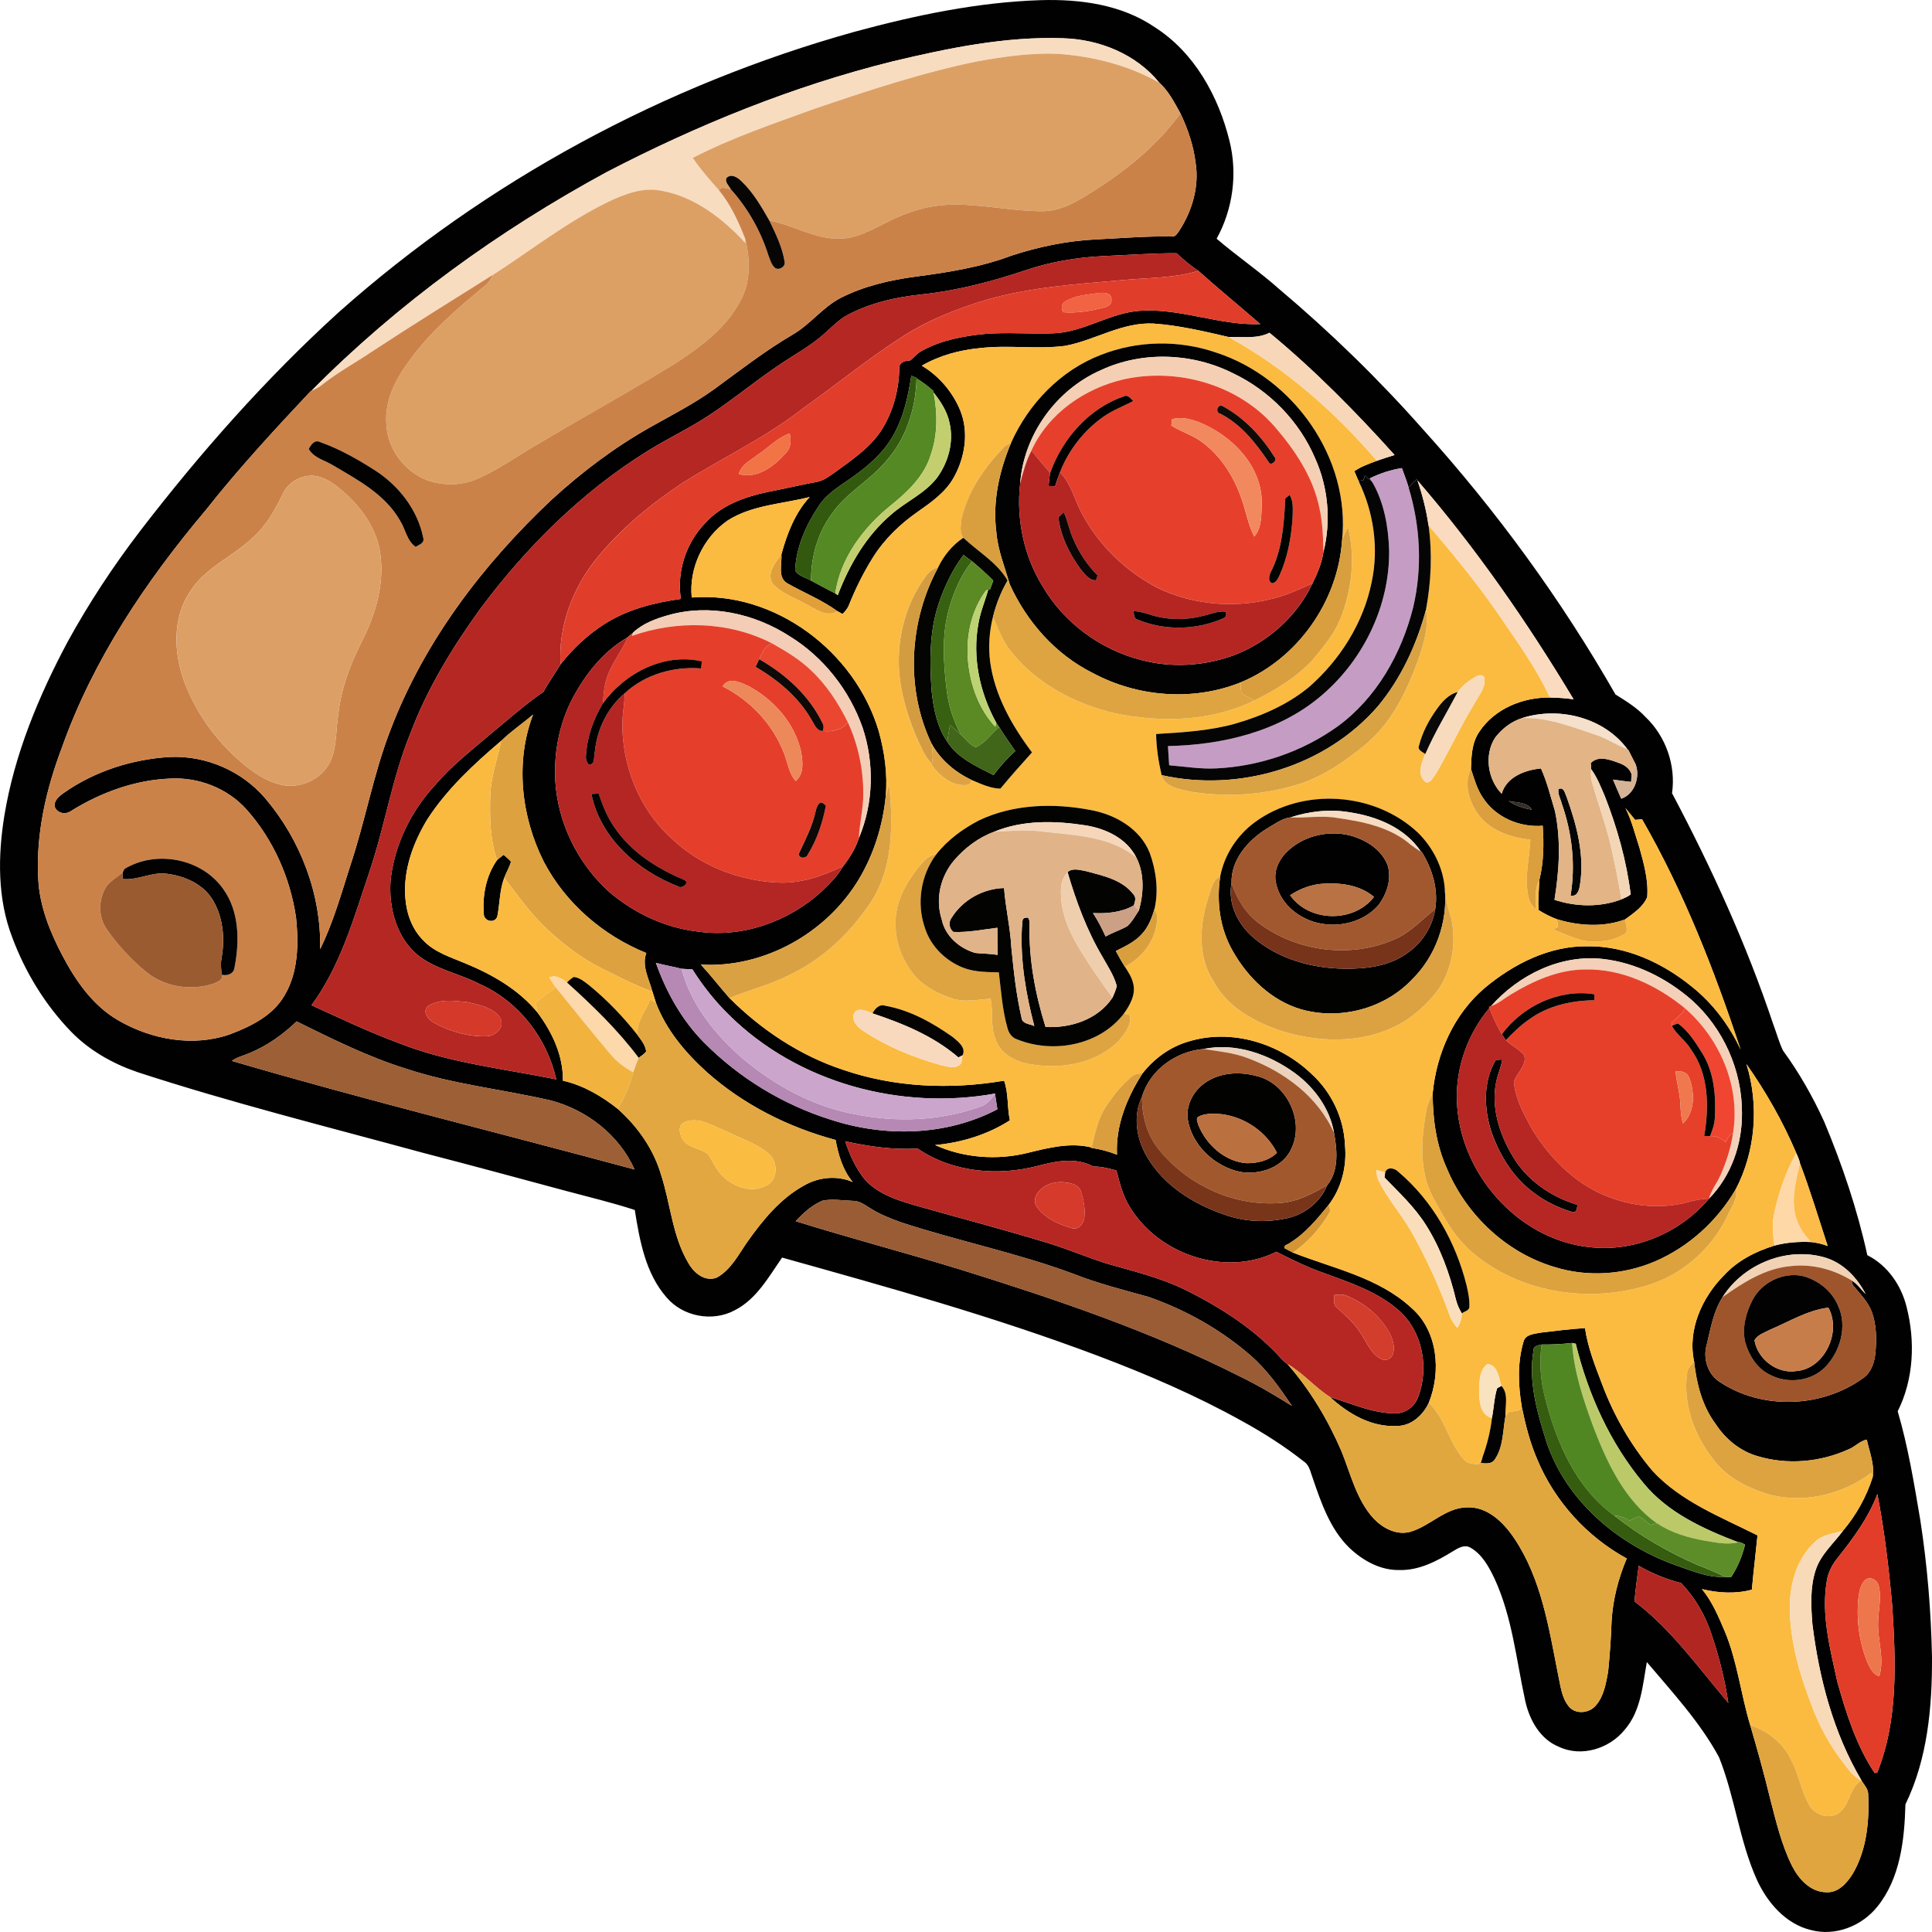
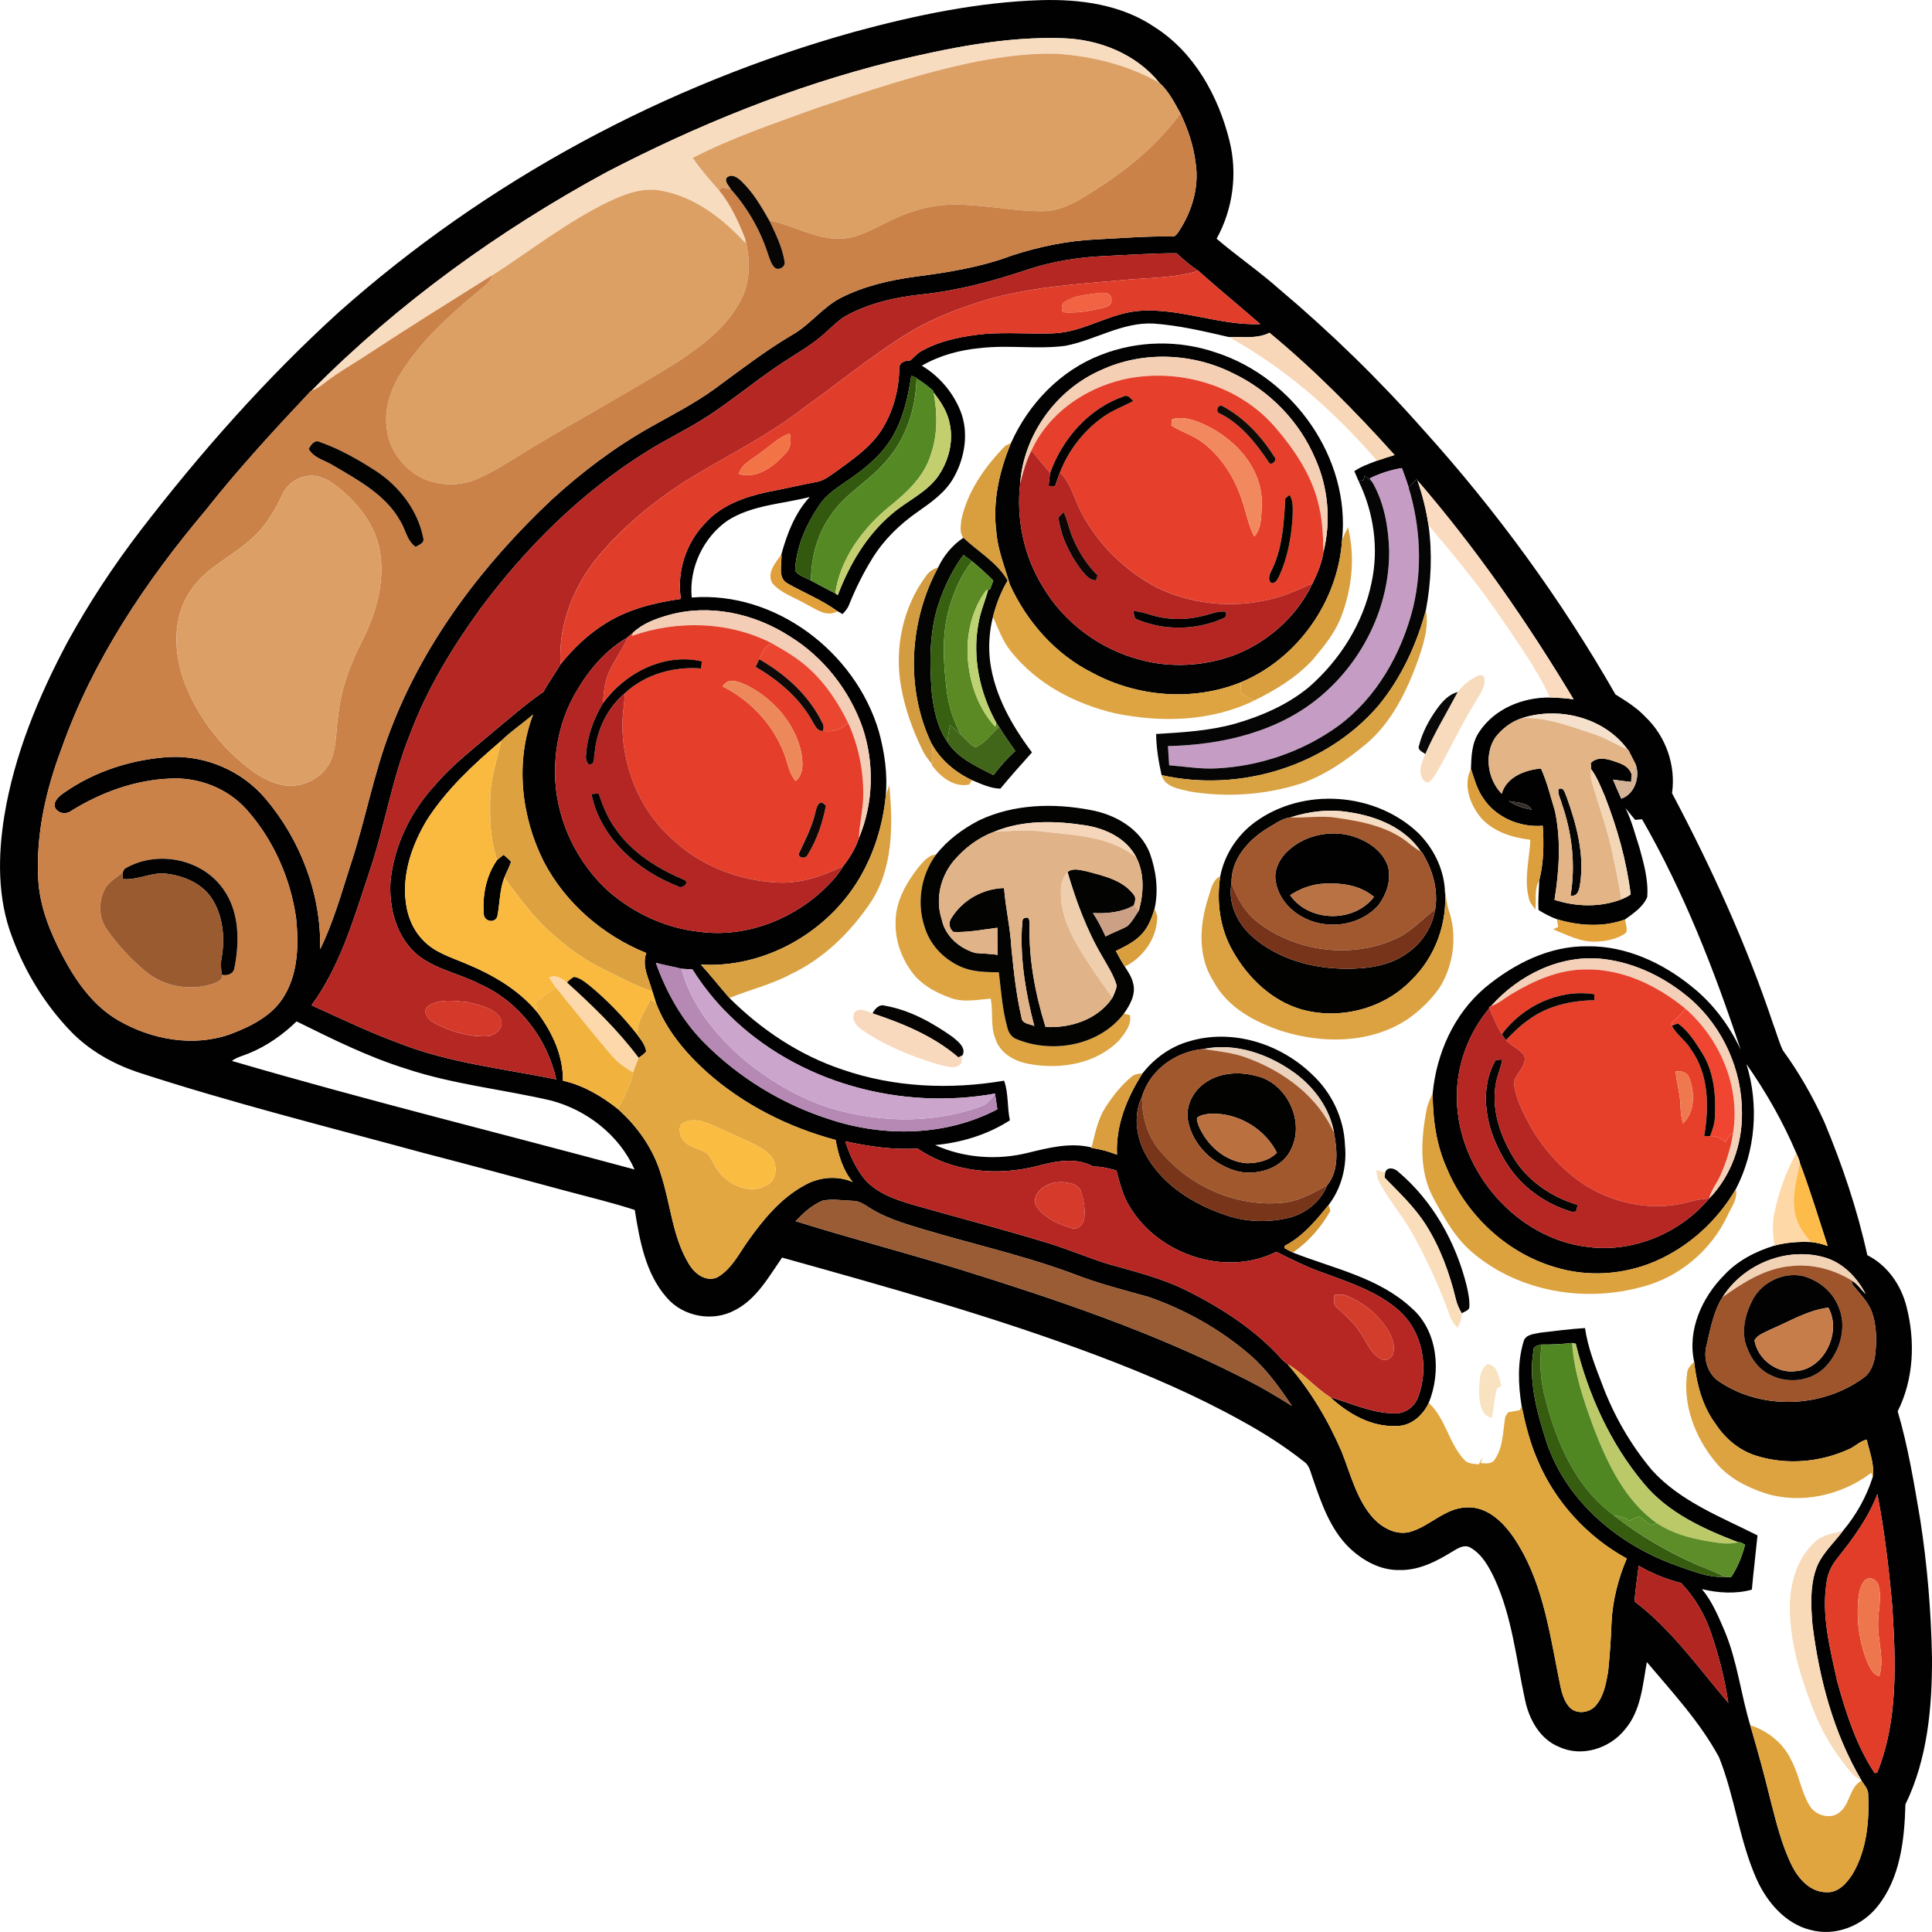
<svg xmlns="http://www.w3.org/2000/svg" width="25" height="25" viewBox="0 0 25 25" fill="none">
  <path d="M14.941 0.351C14.511 0.058 13.976 -0.013 13.467 0.002C12.652 0.028 11.848 0.197 11.062 0.41C8.602 1.095 6.293 2.34 4.378 4.045C3.44 4.899 2.596 5.854 1.821 6.861C1.47 7.318 1.152 7.801 0.874 8.307C0.498 9.013 0.186 9.763 0.056 10.557C-0.028 11.078 -0.034 11.628 0.157 12.126C0.326 12.582 0.587 13.007 0.925 13.355C1.16 13.595 1.46 13.764 1.775 13.872C2.994 14.27 4.24 14.581 5.476 14.918C6.095 15.078 6.713 15.246 7.33 15.412C7.625 15.491 7.923 15.562 8.214 15.657C8.277 16.053 8.353 16.478 8.625 16.788C8.837 17.038 9.221 17.11 9.509 16.954C9.789 16.811 9.947 16.523 10.12 16.273C11.494 16.657 12.87 17.04 14.206 17.544C14.845 17.785 15.474 18.056 16.071 18.388C16.352 18.542 16.624 18.716 16.876 18.915C16.946 18.963 16.958 19.053 16.987 19.128C17.097 19.449 17.213 19.789 17.462 20.03C17.636 20.195 17.864 20.322 18.109 20.316C18.361 20.323 18.592 20.202 18.801 20.073C18.867 20.033 18.948 19.982 19.025 20.025C19.178 20.111 19.266 20.274 19.339 20.427C19.568 20.923 19.62 21.474 19.735 22.002C19.788 22.25 19.926 22.504 20.171 22.603C20.463 22.742 20.827 22.628 21.025 22.381C21.234 22.139 21.256 21.808 21.31 21.507C21.642 21.9 21.997 22.282 22.244 22.738C22.45 23.252 22.506 23.816 22.733 24.322C22.868 24.618 23.106 24.896 23.431 24.974C23.748 25.06 24.094 24.923 24.295 24.669C24.59 24.302 24.644 23.805 24.656 23.349C24.943 22.759 25.003 22.089 25 21.441C24.988 20.847 24.939 20.253 24.848 19.666C24.768 19.195 24.691 18.721 24.556 18.262C24.764 17.849 24.785 17.355 24.671 16.911C24.602 16.631 24.424 16.373 24.163 16.242C24.034 15.651 23.839 15.075 23.606 14.517C23.458 14.192 23.281 13.88 23.071 13.593C23.019 13.483 22.988 13.365 22.945 13.252C22.599 12.218 22.145 11.225 21.636 10.264C21.688 9.904 21.555 9.528 21.294 9.279C21.182 9.158 21.041 9.072 20.904 8.986C20.202 7.758 19.364 6.609 18.418 5.561C17.841 4.908 17.216 4.3 16.551 3.739C16.292 3.509 16.006 3.314 15.743 3.089C15.954 2.707 16.016 2.247 15.909 1.821C15.766 1.242 15.452 0.675 14.941 0.351ZM15.002 1.071C15.122 1.178 15.197 1.328 15.275 1.468C15.371 1.669 15.444 1.884 15.471 2.107C15.52 2.416 15.425 2.735 15.255 2.992C15.232 3.023 15.207 3.071 15.159 3.06C14.832 3.054 14.507 3.083 14.18 3.098C13.81 3.116 13.443 3.192 13.091 3.307C12.69 3.458 12.266 3.525 11.844 3.58C11.513 3.625 11.182 3.701 10.882 3.853C10.644 3.975 10.482 4.203 10.25 4.334C9.9 4.54 9.578 4.79 9.25 5.03C8.987 5.221 8.698 5.368 8.416 5.527C7.954 5.787 7.529 6.108 7.138 6.466C6.251 7.301 5.49 8.298 5.052 9.447C4.831 10.018 4.726 10.626 4.531 11.206C4.415 11.569 4.311 11.939 4.143 12.282C4.158 11.572 3.889 10.868 3.433 10.331C3.13 9.975 2.665 9.775 2.2 9.795C1.713 9.824 1.229 9.977 0.827 10.259C0.766 10.303 0.683 10.365 0.714 10.454C0.757 10.53 0.857 10.542 0.924 10.491C1.307 10.254 1.744 10.094 2.196 10.075C2.564 10.053 2.943 10.198 3.191 10.476C3.536 10.863 3.756 11.36 3.831 11.874C3.865 12.211 3.861 12.577 3.684 12.877C3.534 13.141 3.247 13.282 2.975 13.384C2.498 13.551 1.961 13.453 1.53 13.203C1.203 13.014 0.979 12.692 0.806 12.362C0.646 12.057 0.513 11.726 0.495 11.377C0.463 10.796 0.595 10.217 0.8 9.677C1.204 8.536 1.888 7.52 2.661 6.603C3.086 6.064 3.552 5.56 4.021 5.061L4.03 5.057C5.15 3.926 6.452 2.987 7.845 2.23C9.022 1.618 10.26 1.115 11.548 0.795C12.271 0.623 13.009 0.469 13.757 0.495C14.225 0.509 14.701 0.699 15.002 1.071ZM15.507 3.505C15.769 3.74 16.043 3.962 16.308 4.194C15.785 4.214 15.283 3.988 14.76 4.021C14.364 4.044 14.025 4.301 13.627 4.313C13.336 4.324 13.043 4.298 12.752 4.32C12.473 4.347 12.188 4.399 11.939 4.534C11.876 4.564 11.832 4.619 11.78 4.664C11.721 4.664 11.639 4.684 11.637 4.758C11.633 5.048 11.555 5.341 11.394 5.584C11.244 5.805 11.019 5.954 10.808 6.109C10.736 6.158 10.665 6.216 10.577 6.234C10.362 6.274 10.148 6.325 9.933 6.366C9.637 6.429 9.333 6.537 9.125 6.769C8.877 7.025 8.756 7.395 8.81 7.75C8.466 7.798 8.118 7.885 7.822 8.075C7.604 8.213 7.415 8.394 7.253 8.596C7.182 8.716 7.099 8.828 7.033 8.952C6.803 9.108 6.595 9.296 6.379 9.472C6.122 9.692 5.851 9.899 5.63 10.159C5.321 10.493 5.107 10.925 5.055 11.381C5.025 11.745 5.131 12.149 5.43 12.378C5.664 12.551 5.959 12.603 6.213 12.736C6.712 12.959 7.078 13.433 7.198 13.967C6.514 13.828 5.81 13.755 5.156 13.496C4.772 13.354 4.403 13.177 4.031 13.008C4.407 12.496 4.581 11.874 4.781 11.279C4.979 10.693 5.073 10.075 5.306 9.501C5.523 8.921 5.847 8.388 6.208 7.888C6.802 7.087 7.523 6.37 8.369 5.843C8.632 5.678 8.913 5.547 9.173 5.376C9.472 5.179 9.749 4.951 10.044 4.749C10.256 4.601 10.489 4.482 10.68 4.306C10.761 4.234 10.837 4.157 10.928 4.098C11.238 3.922 11.591 3.844 11.942 3.808C12.396 3.759 12.841 3.641 13.274 3.496C13.598 3.387 13.937 3.33 14.277 3.314C14.592 3.3 14.908 3.276 15.224 3.277C15.313 3.359 15.405 3.438 15.507 3.505ZM15.9 4.361C16.076 4.355 16.263 4.389 16.427 4.306C17.009 4.787 17.541 5.326 18.046 5.888C17.969 5.911 17.893 5.936 17.818 5.962C17.717 6 17.615 6.035 17.525 6.097C17.543 6.139 17.561 6.182 17.58 6.225C17.595 6.222 17.626 6.215 17.642 6.212C17.647 6.197 17.657 6.167 17.662 6.152C17.693 6.181 17.725 6.209 17.756 6.237L17.725 6.19C17.856 6.126 17.996 6.08 18.14 6.057C18.17 6.14 18.202 6.222 18.227 6.307C18.262 6.27 18.298 6.233 18.336 6.198L18.34 6.215C19.099 7.094 19.764 8.053 20.362 9.049C20.261 9.034 20.159 9.028 20.056 9.026C19.706 9.022 19.339 9.17 19.141 9.471C19.045 9.611 19.039 9.785 19.034 9.949C19.077 10.077 19.111 10.211 19.19 10.324C19.354 10.578 19.668 10.71 19.963 10.685C19.979 10.92 19.976 11.163 19.918 11.392C19.914 11.52 19.9 11.648 19.909 11.776C19.984 11.823 20.063 11.864 20.147 11.895C20.43 11.981 20.748 12.002 21.029 11.897C21.137 11.817 21.262 11.737 21.315 11.607C21.332 11.391 21.272 11.178 21.215 10.971C21.158 10.798 21.115 10.619 21.033 10.456C21.075 10.507 21.116 10.559 21.159 10.609C21.181 10.607 21.226 10.603 21.248 10.601C21.788 11.54 22.184 12.555 22.524 13.583C22.377 13.268 22.164 12.983 21.892 12.767C21.514 12.459 21.04 12.239 20.546 12.245C20.051 12.236 19.585 12.473 19.211 12.785C18.815 13.123 18.588 13.63 18.539 14.147C18.539 14.479 18.585 14.816 18.723 15.121C18.975 15.723 19.494 16.212 20.118 16.396C20.542 16.528 21.011 16.497 21.418 16.322C21.853 16.134 22.221 15.799 22.461 15.388C22.718 14.895 22.763 14.3 22.599 13.769C22.852 14.13 23.071 14.514 23.244 14.921C23.261 14.963 23.283 15.005 23.291 15.051C23.425 15.404 23.533 15.765 23.65 16.123C23.581 16.097 23.508 16.08 23.435 16.072C23.276 16.065 23.115 16.076 22.961 16.118C22.718 16.193 22.484 16.312 22.309 16.502C22.025 16.788 21.833 17.209 21.922 17.619C21.953 17.904 22.026 18.193 22.2 18.426C22.327 18.621 22.516 18.777 22.741 18.842C23.126 18.959 23.555 18.921 23.921 18.754C24.004 18.722 24.069 18.644 24.156 18.629C24.19 18.787 24.259 18.949 24.233 19.113C24.152 19.367 24.02 19.605 23.848 19.808C23.726 19.975 23.559 20.115 23.494 20.319C23.421 20.544 23.434 20.785 23.453 21.018C23.54 21.723 23.726 22.427 24.089 23.041L24.088 23.041C24.12 23.094 24.169 23.143 24.174 23.208C24.191 23.561 24.157 23.934 23.975 24.245C23.9 24.366 23.786 24.497 23.63 24.485C23.429 24.484 23.277 24.317 23.191 24.149C23.053 23.873 22.982 23.57 22.905 23.272C22.828 22.954 22.74 22.638 22.648 22.324C22.527 21.926 22.482 21.505 22.322 21.118C22.24 20.925 22.158 20.726 22.023 20.563C22.234 20.615 22.464 20.627 22.669 20.57C22.69 20.336 22.719 20.102 22.742 19.868C22.267 19.628 21.746 19.43 21.379 19.027C21.101 18.697 20.882 18.316 20.731 17.911C20.641 17.675 20.546 17.437 20.51 17.185C20.317 17.197 20.124 17.222 19.931 17.245C19.854 17.262 19.74 17.265 19.715 17.359C19.634 17.63 19.645 17.918 19.69 18.195C19.738 18.431 19.797 18.666 19.893 18.887C20.12 19.43 20.538 19.887 21.05 20.167C20.941 20.425 20.869 20.701 20.854 20.982C20.846 21.199 20.831 21.416 20.809 21.632C20.781 21.784 20.754 21.95 20.649 22.07C20.565 22.17 20.387 22.188 20.301 22.082C20.204 21.965 20.193 21.806 20.161 21.664C20.042 21.061 19.944 20.427 19.595 19.907C19.457 19.701 19.25 19.495 18.985 19.505C18.702 19.508 18.505 19.75 18.244 19.823C18.067 19.868 17.893 19.774 17.773 19.648C17.554 19.407 17.479 19.078 17.36 18.782C17.184 18.373 16.953 17.986 16.66 17.651C16.635 17.636 16.614 17.615 16.593 17.595C16.249 17.208 15.806 16.923 15.346 16.695C15.019 16.532 14.662 16.449 14.313 16.348C14.057 16.265 13.809 16.161 13.552 16.082C12.974 15.906 12.389 15.753 11.807 15.588C11.582 15.52 11.343 15.439 11.184 15.254C11.07 15.111 10.994 14.941 10.937 14.768C11.244 14.836 11.559 14.881 11.874 14.862C12.324 15.171 12.912 15.222 13.43 15.086C13.663 15.024 13.925 14.973 14.148 15.095C14.251 15.093 14.349 15.12 14.447 15.146C14.487 15.303 14.527 15.463 14.611 15.603C14.982 16.235 15.856 16.529 16.516 16.198C16.717 16.299 16.918 16.4 17.131 16.473C17.47 16.598 17.826 16.714 18.102 16.958C18.409 17.229 18.495 17.701 18.35 18.078C18.305 18.205 18.181 18.294 18.046 18.289C17.756 18.287 17.486 18.16 17.211 18.078C17.448 18.296 17.75 18.471 18.08 18.452C18.264 18.45 18.413 18.313 18.488 18.153C18.652 17.75 18.606 17.222 18.265 16.925C17.838 16.529 17.254 16.415 16.73 16.208C16.694 16.189 16.657 16.172 16.622 16.151C16.609 16.108 16.67 16.105 16.692 16.082C16.893 15.96 17.045 15.772 17.193 15.591C17.36 15.373 17.431 15.091 17.404 14.818C17.391 14.47 17.23 14.134 16.975 13.9C16.561 13.5 15.937 13.306 15.38 13.477C15.144 13.545 14.937 13.695 14.785 13.888C14.584 14.202 14.435 14.562 14.454 14.942C14.348 14.9 14.237 14.87 14.124 14.854L14.125 14.848C13.848 14.78 13.569 14.852 13.299 14.918C12.902 15.016 12.474 14.985 12.1 14.817C12.44 14.786 12.779 14.683 13.068 14.497C13.031 14.328 13.052 14.148 12.993 13.984C12.298 14.102 11.572 14.072 10.903 13.841C10.349 13.657 9.852 13.326 9.439 12.914C9.314 12.772 9.198 12.621 9.069 12.482C9.886 12.53 10.699 12.074 11.118 11.37C11.31 11.046 11.424 10.679 11.461 10.305C11.488 10.021 11.447 9.734 11.371 9.46C11.065 8.432 10.027 7.645 8.951 7.732C8.913 7.349 9.103 6.95 9.418 6.734C9.736 6.533 10.123 6.522 10.478 6.431C10.287 6.637 10.184 6.907 10.111 7.174C10.122 7.296 10.058 7.471 10.186 7.547C10.402 7.67 10.636 7.763 10.838 7.91C10.86 7.921 10.881 7.933 10.902 7.946C10.937 7.91 10.97 7.872 10.987 7.825C11.072 7.614 11.173 7.41 11.293 7.218C11.441 6.98 11.646 6.782 11.875 6.623C12.05 6.5 12.234 6.372 12.341 6.18C12.486 5.922 12.54 5.596 12.427 5.315C12.329 5.073 12.151 4.865 11.928 4.732C12.159 4.599 12.421 4.528 12.685 4.504C13.051 4.461 13.42 4.523 13.785 4.475C14.171 4.401 14.523 4.166 14.926 4.187C15.256 4.21 15.579 4.287 15.9 4.361ZM11.861 4.89L11.86 4.896C11.938 4.944 12.01 4.999 12.079 5.06L12.081 5.08C12.174 5.197 12.258 5.327 12.288 5.476C12.344 5.722 12.27 5.985 12.123 6.185C11.967 6.386 11.727 6.488 11.539 6.652C11.213 6.926 10.992 7.305 10.841 7.701C10.833 7.695 10.816 7.683 10.808 7.678C10.702 7.626 10.6 7.568 10.495 7.513C10.426 7.473 10.33 7.454 10.289 7.381C10.302 7.08 10.429 6.794 10.595 6.547C10.701 6.381 10.877 6.285 11.032 6.173C11.235 6.03 11.427 5.862 11.553 5.644C11.691 5.406 11.751 5.132 11.792 4.862C11.815 4.871 11.838 4.881 11.861 4.89ZM10.218 8.233C10.655 8.502 10.99 8.928 11.161 9.413C11.316 9.874 11.304 10.392 11.115 10.842C11.072 10.976 10.995 11.1 10.909 11.21C10.838 11.336 10.735 11.437 10.631 11.536C10.201 11.928 9.598 12.141 9.02 12.053C8.6 12.003 8.204 11.815 7.883 11.541C7.477 11.177 7.217 10.648 7.185 10.1C7.165 9.703 7.251 9.297 7.454 8.955C7.616 8.672 7.838 8.409 8.122 8.248C8.143 8.225 8.168 8.206 8.192 8.186C8.317 8.068 8.482 8.007 8.644 7.961C9.175 7.809 9.758 7.936 10.218 8.233ZM21.061 9.698L21.069 9.701C21.101 9.764 21.132 9.827 21.165 9.89C21.226 10.053 21.152 10.277 20.979 10.335C20.942 10.253 20.907 10.17 20.872 10.088C20.95 10.099 21.029 10.11 21.107 10.118C21.108 10.08 21.111 10.042 21.115 10.004L21.111 10.013C21.083 9.937 21.015 9.894 20.941 9.87C20.828 9.828 20.683 9.773 20.584 9.874C20.588 9.9 20.59 9.926 20.589 9.952C20.667 10.059 20.715 10.183 20.767 10.303C20.927 10.712 21.047 11.138 21.101 11.574C21.065 11.602 21.022 11.619 20.98 11.638C20.704 11.743 20.394 11.735 20.115 11.644C20.176 11.265 20.201 10.874 20.121 10.495C20.065 10.31 20.02 10.121 19.94 9.944C19.736 9.963 19.494 10.052 19.432 10.271C19.251 10.087 19.203 9.768 19.346 9.547C19.434 9.43 19.557 9.336 19.696 9.292C20.171 9.139 20.757 9.283 21.061 9.698ZM7.037 11.151C7.319 11.69 7.806 12.107 8.363 12.332C8.301 12.503 8.399 12.668 8.442 12.831C8.458 12.88 8.473 12.928 8.488 12.977C8.621 13.329 8.871 13.624 9.146 13.873C9.621 14.296 10.203 14.587 10.813 14.751C10.848 14.945 10.906 15.142 11.034 15.295C10.833 15.208 10.596 15.23 10.407 15.339C10.099 15.507 9.872 15.786 9.671 16.069C9.555 16.235 9.458 16.432 9.275 16.532C9.121 16.591 8.978 16.471 8.907 16.343C8.702 15.999 8.678 15.587 8.557 15.211C8.461 14.875 8.253 14.579 7.994 14.349C7.784 14.183 7.547 14.043 7.284 13.984C7.289 13.659 7.146 13.359 6.957 13.104C6.714 12.807 6.375 12.612 6.026 12.468C5.835 12.386 5.624 12.326 5.477 12.168C5.33 12.022 5.258 11.815 5.244 11.61C5.218 11.255 5.346 10.908 5.526 10.608C5.781 10.212 6.13 9.889 6.486 9.586C6.613 9.462 6.763 9.362 6.898 9.246C6.663 9.862 6.744 10.569 7.037 11.151ZM19.82 10.477C19.715 10.46 19.612 10.426 19.523 10.365C19.623 10.388 19.763 10.377 19.82 10.477ZM21.89 12.94C22.298 13.304 22.542 13.847 22.541 14.398C22.546 14.804 22.401 15.219 22.115 15.51C21.738 15.96 21.127 16.213 20.544 16.135C19.624 16.027 18.873 15.159 18.852 14.231C18.84 13.801 18.997 13.372 19.273 13.045L19.267 13.03L19.293 13.02C19.653 12.614 20.195 12.347 20.742 12.409C21.167 12.457 21.568 12.659 21.89 12.94ZM8.82 12.536C8.867 12.539 8.913 12.542 8.96 12.544C9.094 12.756 9.25 12.953 9.428 13.128C10.319 14.014 11.655 14.371 12.875 14.151C12.885 14.219 12.896 14.287 12.906 14.354C12.245 14.702 11.446 14.717 10.745 14.487C10.13 14.293 9.561 13.947 9.106 13.486C8.822 13.198 8.623 12.839 8.487 12.459C8.597 12.49 8.71 12.507 8.82 12.536ZM5.257 13.83C5.865 14.032 6.505 14.096 7.127 14.24C7.59 14.361 8.013 14.687 8.211 15.133C6.474 14.663 4.727 14.234 3 13.728C3.067 13.678 3.15 13.661 3.226 13.628C3.455 13.534 3.66 13.389 3.838 13.217C4.3 13.445 4.764 13.677 5.257 13.83ZM16.761 13.89C17.011 14.076 17.211 14.35 17.263 14.663C17.304 14.885 17.326 15.155 17.172 15.339C17.086 15.557 16.878 15.717 16.652 15.764C16.382 15.824 16.095 15.81 15.835 15.714C15.441 15.578 15.059 15.34 14.843 14.97C14.705 14.74 14.657 14.437 14.778 14.191C14.88 13.841 15.223 13.604 15.572 13.574C15.992 13.488 16.423 13.643 16.761 13.89ZM11.26 15.634C11.385 15.714 11.523 15.768 11.662 15.818C12.401 16.06 13.166 16.214 13.896 16.486C14.21 16.609 14.537 16.692 14.861 16.782C15.338 16.948 15.788 17.2 16.172 17.531C16.39 17.718 16.557 17.955 16.718 18.192C16.501 18.057 16.282 17.926 16.053 17.815C14.896 17.228 13.664 16.813 12.429 16.428C11.721 16.211 11.004 16.023 10.296 15.802C10.396 15.696 10.507 15.593 10.643 15.537C10.77 15.51 10.902 15.535 11.031 15.539C11.118 15.537 11.19 15.59 11.26 15.634ZM23.627 16.276C23.857 16.349 24.032 16.534 24.142 16.746C24.082 16.687 24.035 16.614 23.962 16.57C23.961 16.602 23.972 16.629 23.994 16.651C24.078 16.753 24.175 16.851 24.222 16.978C24.283 17.149 24.284 17.335 24.267 17.514C24.254 17.632 24.213 17.76 24.111 17.831C23.577 18.219 22.803 18.249 22.252 17.881C22.097 17.782 22.035 17.579 22.084 17.405C22.135 17.194 22.172 16.969 22.29 16.785C22.565 16.35 23.135 16.125 23.627 16.276ZM20.39 17.388C20.55 18.044 20.837 18.679 21.271 19.197C21.585 19.577 22.046 19.786 22.493 19.957C22.526 19.95 22.552 19.977 22.581 19.987C22.544 20.137 22.485 20.281 22.399 20.41C22.379 20.408 22.339 20.405 22.319 20.404C22.099 20.419 21.889 20.323 21.684 20.254C20.945 19.989 20.27 19.43 20.013 18.663C19.892 18.283 19.775 17.879 19.843 17.477C19.839 17.415 19.905 17.409 19.949 17.398C20.081 17.4 20.212 17.393 20.343 17.378C20.355 17.38 20.378 17.385 20.39 17.388ZM24.293 19.333C24.386 19.812 24.442 20.298 24.486 20.784C24.531 21.504 24.565 22.259 24.29 22.94C24.282 22.941 24.266 22.942 24.258 22.943C24.02 22.586 23.889 22.169 23.774 21.759C23.682 21.335 23.565 20.899 23.638 20.463C23.654 20.348 23.71 20.243 23.783 20.154C23.983 19.902 24.178 19.638 24.293 19.333ZM21.754 20.485C21.932 20.67 22.065 20.9 22.146 21.145C22.244 21.435 22.32 21.733 22.364 22.035C21.978 21.582 21.629 21.084 21.15 20.722C21.164 20.567 21.184 20.414 21.205 20.261C21.377 20.36 21.562 20.436 21.754 20.485Z" fill="#020101" />
  <path d="M17.478 10.813C17.207 10.742 16.898 10.806 16.685 10.992C16.566 11.094 16.476 11.252 16.509 11.414C16.564 11.725 16.867 11.937 17.166 11.961C17.408 11.986 17.666 11.902 17.831 11.72C17.942 11.576 18.011 11.381 17.957 11.2C17.881 10.994 17.679 10.87 17.478 10.813ZM17.779 11.606C17.519 11.945 16.94 11.935 16.694 11.584C16.826 11.497 16.978 11.441 17.136 11.434C17.359 11.422 17.602 11.455 17.779 11.606Z" fill="#020101" />
  <path d="M15.002 1.071C14.701 0.699 14.225 0.509 13.757 0.495C13.009 0.469 12.271 0.623 11.548 0.795C10.26 1.115 9.022 1.618 7.844 2.23C6.452 2.987 5.15 3.926 4.03 5.057C4.08 5.036 4.128 5.012 4.17 4.978C4.372 4.817 4.6 4.694 4.814 4.55C5.329 4.211 5.853 3.886 6.375 3.558C6.87 3.24 7.338 2.872 7.868 2.613C8.084 2.51 8.323 2.418 8.565 2.469C8.993 2.548 9.354 2.83 9.645 3.144L9.643 3.09C9.556 2.868 9.454 2.645 9.302 2.46C9.184 2.326 9.065 2.192 8.964 2.043C9.469 1.783 10.007 1.601 10.539 1.408C11.234 1.172 11.933 0.939 12.653 0.793C12.996 0.731 13.345 0.682 13.694 0.697C14.149 0.73 14.602 0.844 15.002 1.071Z" fill="#F8DCC0" />
  <path d="M15.002 1.071C14.602 0.844 14.148 0.73 13.694 0.697C13.344 0.682 12.996 0.731 12.653 0.793C11.933 0.939 11.234 1.172 10.539 1.408C10.007 1.601 9.469 1.783 8.964 2.043C9.065 2.192 9.184 2.326 9.302 2.46C9.312 2.452 9.334 2.434 9.345 2.426C9.382 2.433 9.419 2.441 9.456 2.448C9.435 2.404 9.376 2.358 9.401 2.305C9.461 2.242 9.543 2.295 9.592 2.343C9.744 2.487 9.851 2.672 9.954 2.854C10.265 2.91 10.546 3.098 10.868 3.088C11.096 3.087 11.296 2.962 11.496 2.866C11.735 2.745 11.996 2.662 12.264 2.65C12.678 2.631 13.085 2.736 13.498 2.733C13.766 2.729 13.995 2.571 14.213 2.431C14.616 2.171 14.99 1.858 15.275 1.468C15.197 1.328 15.122 1.178 15.002 1.071Z" fill="#DCA065" />
  <path d="M9.645 3.144C9.354 2.83 8.993 2.548 8.565 2.469C8.323 2.418 8.084 2.51 7.868 2.613C7.337 2.872 6.87 3.24 6.375 3.559C6.354 3.613 6.321 3.661 6.275 3.697C5.92 3.992 5.563 4.294 5.293 4.673C5.121 4.905 4.977 5.183 4.999 5.481C5.01 5.832 5.271 6.153 5.607 6.239C5.797 6.286 6.003 6.274 6.183 6.193C6.453 6.074 6.694 5.901 6.949 5.753C7.548 5.394 8.162 5.062 8.754 4.693C9.076 4.481 9.403 4.239 9.584 3.886C9.716 3.645 9.708 3.35 9.643 3.09L9.645 3.144Z" fill="#DCA065" />
  <path d="M15.471 2.107C15.444 1.884 15.371 1.669 15.275 1.468C14.99 1.858 14.616 2.171 14.213 2.431C13.995 2.571 13.766 2.729 13.498 2.733C13.085 2.736 12.678 2.631 12.264 2.65C11.996 2.662 11.735 2.745 11.496 2.866C11.296 2.962 11.097 3.087 10.868 3.088C10.546 3.098 10.265 2.91 9.954 2.854C10.036 3.023 10.122 3.195 10.152 3.382C10.168 3.448 10.092 3.497 10.035 3.472C9.981 3.43 9.965 3.359 9.941 3.298C9.842 2.984 9.675 2.692 9.456 2.448C9.419 2.441 9.382 2.433 9.345 2.426C9.334 2.434 9.312 2.452 9.302 2.46C9.454 2.645 9.556 2.868 9.643 3.09C9.708 3.35 9.716 3.645 9.584 3.886C9.403 4.239 9.076 4.48 8.755 4.692C8.162 5.061 7.548 5.394 6.949 5.753C6.694 5.901 6.453 6.074 6.183 6.193C6.004 6.274 5.797 6.286 5.607 6.239C5.271 6.153 5.01 5.832 4.999 5.481C4.977 5.183 5.121 4.904 5.293 4.673C5.563 4.294 5.92 3.992 6.275 3.697C6.321 3.661 6.354 3.613 6.375 3.558C5.853 3.886 5.329 4.211 4.813 4.55C4.6 4.694 4.372 4.817 4.17 4.978C4.128 5.012 4.08 5.036 4.03 5.057L4.021 5.06C3.552 5.56 3.086 6.064 2.661 6.603C1.888 7.52 1.204 8.536 0.8 9.677C0.595 10.217 0.463 10.796 0.495 11.377C0.513 11.726 0.646 12.057 0.806 12.362C0.979 12.692 1.203 13.014 1.53 13.203C1.961 13.453 2.498 13.551 2.975 13.383C3.247 13.282 3.534 13.141 3.684 12.877C3.861 12.577 3.865 12.211 3.831 11.874C3.756 11.36 3.536 10.863 3.191 10.476C2.943 10.198 2.564 10.053 2.196 10.075C1.744 10.094 1.307 10.254 0.924 10.491C0.857 10.542 0.757 10.53 0.714 10.454C0.683 10.365 0.766 10.302 0.827 10.258C1.229 9.977 1.713 9.824 2.2 9.795C2.664 9.775 3.13 9.975 3.433 10.331C3.889 10.868 4.158 11.572 4.143 12.282C4.311 11.938 4.415 11.569 4.531 11.206C4.726 10.626 4.831 10.018 5.052 9.447C5.49 8.298 6.251 7.301 7.138 6.466C7.529 6.108 7.954 5.787 8.416 5.527C8.697 5.368 8.987 5.221 9.25 5.03C9.578 4.79 9.9 4.54 10.25 4.334C10.482 4.202 10.643 3.975 10.882 3.853C11.182 3.701 11.513 3.625 11.844 3.58C12.266 3.525 12.69 3.458 13.091 3.307C13.443 3.192 13.81 3.116 14.18 3.098C14.506 3.083 14.832 3.054 15.159 3.06C15.207 3.071 15.232 3.023 15.255 2.992C15.425 2.735 15.52 2.416 15.471 2.107ZM4.865 6.096C5.165 6.292 5.405 6.6 5.476 6.957C5.497 7.027 5.424 7.05 5.378 7.076C5.263 6.996 5.247 6.846 5.175 6.734C4.985 6.402 4.638 6.215 4.321 6.028C4.211 5.957 4.065 5.931 3.995 5.81C4.025 5.754 4.07 5.686 4.143 5.722C4.399 5.812 4.638 5.948 4.865 6.096ZM4.167 6.182C4.264 6.217 4.347 6.281 4.424 6.346C4.675 6.559 4.883 6.848 4.923 7.184C4.974 7.574 4.853 7.965 4.678 8.309C4.527 8.602 4.413 8.917 4.377 9.247C4.346 9.438 4.359 9.637 4.289 9.819C4.195 10.064 3.913 10.205 3.661 10.16C3.494 10.126 3.343 10.039 3.21 9.935C2.845 9.649 2.552 9.264 2.387 8.828C2.247 8.45 2.228 7.992 2.464 7.649C2.657 7.347 3 7.207 3.256 6.972C3.435 6.817 3.555 6.609 3.656 6.397C3.741 6.208 3.974 6.103 4.167 6.182ZM2.887 11.502C3.099 11.794 3.101 12.183 3.034 12.523C3.024 12.605 2.94 12.628 2.87 12.612C2.892 12.685 2.804 12.709 2.754 12.731C2.465 12.823 2.129 12.771 1.892 12.577C1.701 12.42 1.532 12.236 1.388 12.034C1.267 11.871 1.27 11.636 1.378 11.468C1.435 11.395 1.519 11.349 1.588 11.288C1.594 11.277 1.606 11.255 1.611 11.244C2.019 10.996 2.609 11.106 2.887 11.502Z" fill="#CB8249" />
  <path d="M9.592 2.343C9.543 2.295 9.461 2.242 9.401 2.304C9.377 2.358 9.435 2.404 9.456 2.448C9.675 2.692 9.842 2.984 9.941 3.298C9.965 3.359 9.981 3.43 10.035 3.472C10.092 3.497 10.168 3.448 10.152 3.382C10.122 3.195 10.036 3.023 9.955 2.854C9.851 2.672 9.744 2.487 9.592 2.343Z" fill="#070604" />
  <path d="M15.506 3.505C15.405 3.438 15.313 3.359 15.223 3.277C14.908 3.276 14.592 3.3 14.276 3.314C13.936 3.33 13.598 3.387 13.274 3.496C12.841 3.641 12.396 3.759 11.942 3.808C11.591 3.844 11.238 3.922 10.928 4.098C10.836 4.157 10.76 4.234 10.679 4.306C10.488 4.482 10.256 4.601 10.044 4.749C9.749 4.951 9.471 5.18 9.172 5.377C8.913 5.547 8.632 5.678 8.369 5.843C7.522 6.37 6.802 7.087 6.208 7.888C5.847 8.388 5.523 8.921 5.306 9.501C5.072 10.075 4.979 10.693 4.781 11.279C4.581 11.874 4.406 12.496 4.031 13.008C4.403 13.177 4.772 13.354 5.156 13.496C5.81 13.755 6.514 13.828 7.198 13.967C7.078 13.433 6.711 12.959 6.213 12.736C5.958 12.603 5.664 12.552 5.43 12.378C5.131 12.149 5.025 11.745 5.055 11.382C5.107 10.925 5.321 10.494 5.63 10.159C5.85 9.899 6.121 9.692 6.379 9.472C6.594 9.296 6.803 9.108 7.033 8.952C7.098 8.828 7.181 8.716 7.253 8.596C7.224 8.106 7.407 7.619 7.709 7.24C8.029 6.841 8.43 6.514 8.854 6.234C9.37 5.914 9.923 5.652 10.403 5.275C10.816 4.983 11.209 4.66 11.633 4.385C11.985 4.151 12.381 3.993 12.783 3.874C13.344 3.716 13.929 3.676 14.507 3.626C14.841 3.593 15.183 3.603 15.506 3.505ZM6.052 12.968C6.2 13.002 6.371 13.036 6.468 13.163C6.546 13.285 6.41 13.411 6.291 13.41C6.058 13.416 5.823 13.347 5.619 13.237C5.544 13.199 5.454 13.086 5.543 13.016C5.694 12.921 5.885 12.951 6.052 12.968Z" fill="#B52723" />
  <path d="M16.308 4.194C16.043 3.962 15.769 3.74 15.507 3.505C15.183 3.603 14.841 3.593 14.508 3.626C13.93 3.676 13.345 3.716 12.783 3.874C12.381 3.993 11.986 4.152 11.634 4.385C11.209 4.66 10.817 4.983 10.403 5.275C9.923 5.652 9.37 5.914 8.854 6.234C8.43 6.514 8.03 6.841 7.71 7.24C7.407 7.619 7.225 8.106 7.253 8.596C7.415 8.394 7.604 8.213 7.822 8.075C8.118 7.885 8.466 7.799 8.81 7.75C8.756 7.395 8.877 7.025 9.125 6.769C9.333 6.537 9.637 6.429 9.933 6.366C10.149 6.325 10.362 6.275 10.577 6.234C10.665 6.217 10.736 6.158 10.808 6.109C11.019 5.954 11.244 5.805 11.394 5.584C11.555 5.341 11.633 5.048 11.637 4.758C11.64 4.684 11.721 4.664 11.78 4.664C11.832 4.619 11.876 4.564 11.939 4.534C12.188 4.399 12.473 4.348 12.752 4.321C13.043 4.298 13.336 4.325 13.627 4.313C14.025 4.302 14.364 4.044 14.76 4.021C15.283 3.988 15.785 4.214 16.308 4.194ZM14.382 3.874C14.392 3.938 14.332 3.97 14.28 3.981C14.109 4.024 13.933 4.055 13.756 4.04C13.73 3.991 13.732 3.929 13.786 3.9C13.914 3.82 14.072 3.815 14.217 3.792C14.277 3.783 14.389 3.788 14.382 3.874ZM10.218 5.609C10.242 5.695 10.235 5.793 10.171 5.86C10.02 6.029 9.802 6.203 9.561 6.134C9.591 6.01 9.717 5.956 9.807 5.883C9.945 5.792 10.06 5.664 10.218 5.609Z" fill="#E13D2B" />
  <path d="M14.382 3.874C14.389 3.788 14.277 3.783 14.217 3.791C14.072 3.815 13.914 3.819 13.786 3.899C13.732 3.928 13.73 3.991 13.756 4.04C13.933 4.055 14.109 4.024 14.28 3.981C14.332 3.969 14.392 3.937 14.382 3.874Z" fill="#F16342" />
-   <path d="M15.9 4.362C15.579 4.287 15.256 4.21 14.926 4.187C14.523 4.166 14.171 4.402 13.785 4.475C13.42 4.523 13.051 4.462 12.685 4.504C12.421 4.528 12.159 4.599 11.928 4.732C12.151 4.865 12.329 5.073 12.427 5.315C12.54 5.596 12.486 5.922 12.341 6.18C12.234 6.372 12.05 6.5 11.874 6.623C11.646 6.782 11.441 6.98 11.293 7.218C11.173 7.41 11.072 7.614 10.987 7.825C10.97 7.872 10.937 7.91 10.902 7.946C10.881 7.933 10.86 7.921 10.838 7.91C10.686 7.995 10.547 7.872 10.414 7.808C10.271 7.726 10.101 7.674 9.991 7.544C9.919 7.408 10.037 7.279 10.111 7.174C10.184 6.907 10.287 6.637 10.477 6.431C10.123 6.522 9.736 6.533 9.418 6.734C9.103 6.95 8.912 7.349 8.951 7.732C10.027 7.645 11.065 8.432 11.37 9.46C11.447 9.734 11.487 10.021 11.461 10.306C11.475 10.257 11.491 10.209 11.507 10.161C11.557 10.673 11.559 11.239 11.263 11.682C11.002 12.069 10.654 12.407 10.231 12.607C9.98 12.743 9.701 12.806 9.439 12.914C9.852 13.326 10.349 13.657 10.903 13.841C11.572 14.072 12.298 14.102 12.993 13.984C13.052 14.148 13.031 14.328 13.068 14.497C12.778 14.683 12.44 14.786 12.1 14.817C12.474 14.985 12.902 15.017 13.299 14.918C13.569 14.852 13.848 14.78 14.125 14.848C14.17 14.67 14.204 14.484 14.306 14.327C14.399 14.184 14.505 14.047 14.636 13.938C14.677 13.899 14.733 13.894 14.785 13.888C14.937 13.695 15.143 13.545 15.38 13.477C15.937 13.306 16.561 13.5 16.975 13.9C17.23 14.134 17.39 14.47 17.404 14.819C17.43 15.091 17.359 15.373 17.193 15.591C17.198 15.61 17.21 15.649 17.215 15.668C17.096 15.881 16.931 16.069 16.73 16.208C17.253 16.415 17.838 16.529 18.265 16.925C18.606 17.222 18.652 17.75 18.488 18.153C18.707 18.354 18.747 18.677 18.949 18.891C18.996 18.945 19.071 18.94 19.136 18.949C19.152 18.917 19.168 18.884 19.185 18.852C19.244 18.689 19.286 18.521 19.305 18.348C19.151 18.31 19.143 18.13 19.139 17.999C19.144 17.879 19.14 17.731 19.246 17.652C19.382 17.659 19.394 17.831 19.427 17.933C19.527 18.04 19.472 18.199 19.48 18.33C19.488 18.316 19.506 18.289 19.515 18.275C19.565 18.266 19.614 18.258 19.664 18.248C19.67 18.235 19.683 18.208 19.69 18.195C19.645 17.918 19.634 17.63 19.715 17.359C19.74 17.265 19.854 17.262 19.931 17.245C20.124 17.223 20.317 17.197 20.51 17.186C20.546 17.437 20.641 17.675 20.731 17.911C20.882 18.316 21.101 18.697 21.378 19.027C21.746 19.43 22.267 19.628 22.742 19.868C22.719 20.102 22.69 20.336 22.669 20.57C22.464 20.627 22.234 20.615 22.023 20.563C22.157 20.726 22.24 20.925 22.322 21.118C22.482 21.505 22.527 21.926 22.648 22.324C22.876 22.398 23.077 22.557 23.179 22.778C23.28 22.964 23.304 23.182 23.415 23.363C23.493 23.499 23.704 23.555 23.82 23.436C23.942 23.327 23.937 23.121 24.088 23.042L24.089 23.041C23.98 22.992 23.915 22.888 23.843 22.798C23.678 22.581 23.544 22.34 23.449 22.084C23.288 21.67 23.159 21.233 23.16 20.784C23.163 20.481 23.256 20.16 23.486 19.952C23.583 19.856 23.725 19.847 23.848 19.808C24.02 19.605 24.152 19.367 24.232 19.113C24.228 19.099 24.219 19.072 24.215 19.058C23.829 19.351 23.306 19.468 22.841 19.323C22.601 19.243 22.362 19.122 22.2 18.921C21.936 18.604 21.772 18.181 21.832 17.764C21.835 17.702 21.886 17.662 21.922 17.619C21.833 17.209 22.025 16.788 22.309 16.502C22.484 16.312 22.718 16.193 22.961 16.118C22.943 15.983 22.928 15.845 22.957 15.711C23.014 15.435 23.107 15.166 23.243 14.921C23.071 14.514 22.852 14.13 22.599 13.769C22.763 14.3 22.718 14.895 22.461 15.389C22.491 15.515 22.402 15.621 22.354 15.73C22.143 16.179 21.731 16.527 21.254 16.65C20.512 16.858 19.664 16.719 19.066 16.218C18.833 16.027 18.684 15.757 18.544 15.495C18.359 15.147 18.389 14.736 18.459 14.362C18.473 14.286 18.508 14.216 18.539 14.147C18.588 13.63 18.814 13.123 19.211 12.785C19.585 12.473 20.051 12.236 20.546 12.245C21.04 12.239 21.514 12.459 21.892 12.767C22.164 12.983 22.377 13.268 22.524 13.583C22.184 12.556 21.788 11.54 21.248 10.601C21.226 10.603 21.181 10.607 21.159 10.609C21.116 10.559 21.075 10.507 21.033 10.456C21.115 10.619 21.158 10.798 21.215 10.971C21.272 11.178 21.332 11.391 21.315 11.607C21.262 11.737 21.137 11.817 21.029 11.897C21.032 11.954 21.066 12.018 21.04 12.072C20.924 12.155 20.778 12.181 20.638 12.185C20.445 12.19 20.27 12.094 20.096 12.025C20.118 12.015 20.14 12.005 20.162 11.995C20.157 11.962 20.152 11.928 20.146 11.895C20.063 11.864 19.984 11.824 19.909 11.776C19.9 11.648 19.914 11.52 19.918 11.392C19.85 11.506 19.882 11.643 19.868 11.769C19.834 11.724 19.794 11.68 19.783 11.623C19.719 11.373 19.791 11.118 19.803 10.867C19.568 10.838 19.323 10.764 19.161 10.579C19.021 10.409 18.93 10.16 19.034 9.949C19.039 9.785 19.045 9.611 19.14 9.471C19.339 9.17 19.706 9.022 20.056 9.026C19.87 8.62 19.602 8.263 19.353 7.895C19.085 7.512 18.787 7.152 18.484 6.796C18.535 7.161 18.519 7.533 18.451 7.895C18.492 8.116 18.42 8.334 18.35 8.541C18.203 8.945 18.009 9.348 17.675 9.629C17.418 9.841 17.138 10.037 16.821 10.144C16.364 10.288 15.874 10.32 15.402 10.243C15.264 10.208 15.079 10.192 15.03 10.03C14.991 9.856 14.962 9.676 14.959 9.498C15.302 9.477 15.648 9.458 15.98 9.365C16.324 9.266 16.661 9.12 16.939 8.89C17.339 8.54 17.64 8.064 17.747 7.538C17.843 7.096 17.776 6.629 17.579 6.225C17.561 6.182 17.543 6.14 17.525 6.097C17.615 6.035 17.717 6 17.818 5.963C17.272 5.327 16.634 4.766 15.9 4.362ZM15.741 4.564C16.734 4.887 17.48 5.929 17.366 6.994C17.385 6.934 17.415 6.879 17.443 6.823C17.541 7.218 17.494 7.641 17.341 8.015C17.259 8.213 17.12 8.377 16.985 8.539C16.776 8.767 16.506 8.928 16.232 9.064C15.676 9.337 15.03 9.353 14.432 9.231C13.916 9.11 13.414 8.851 13.08 8.427C12.973 8.296 12.918 8.135 12.849 7.982C12.801 8.171 12.788 8.369 12.812 8.561C12.87 8.997 13.095 9.391 13.354 9.736C13.216 9.891 13.077 10.046 12.945 10.205C12.819 10.203 12.694 10.145 12.577 10.095C12.568 10.11 12.551 10.138 12.542 10.152C12.341 10.194 12.169 10.051 12.056 9.9L12.059 9.886C12.007 9.826 11.96 9.76 11.926 9.687C11.804 9.434 11.708 9.166 11.66 8.887C11.57 8.393 11.681 7.86 11.981 7.456C12.019 7.399 12.075 7.36 12.14 7.342C12.213 7.188 12.324 7.053 12.466 6.959C12.415 6.896 12.433 6.805 12.44 6.729C12.519 6.357 12.746 6.037 13.007 5.77C13.026 5.76 13.064 5.741 13.083 5.731C13.311 5.222 13.725 4.791 14.247 4.592C14.721 4.405 15.26 4.397 15.741 4.564ZM19.205 8.761C19.235 8.893 19.133 9 19.076 9.108C18.895 9.403 18.753 9.72 18.577 10.018C18.544 10.059 18.492 10.168 18.432 10.106C18.335 10.01 18.398 9.864 18.443 9.758C18.408 9.729 18.335 9.706 18.363 9.645C18.406 9.476 18.489 9.32 18.589 9.179C18.659 9.082 18.743 8.985 18.862 8.955C18.921 8.875 19.001 8.811 19.087 8.762C19.122 8.742 19.175 8.719 19.205 8.761ZM18.35 10.778C18.544 10.97 18.677 11.23 18.696 11.505C18.71 11.59 18.718 11.676 18.741 11.76C18.863 12.095 18.814 12.487 18.624 12.787C18.512 12.944 18.37 13.08 18.212 13.19C17.733 13.505 17.116 13.509 16.585 13.341C16.235 13.226 15.881 13.035 15.7 12.696C15.497 12.38 15.521 11.977 15.63 11.631C15.668 11.527 15.679 11.392 15.79 11.338C15.845 11.058 16.012 10.806 16.24 10.639C16.861 10.185 17.792 10.25 18.35 10.778ZM14.114 10.482C14.431 10.54 14.751 10.721 14.877 11.035C14.96 11.264 14.994 11.519 14.94 11.759C14.957 11.805 14.982 11.852 14.973 11.903C14.956 12.163 14.783 12.393 14.555 12.508C14.598 12.575 14.644 12.642 14.662 12.721C14.702 12.863 14.623 13.004 14.543 13.116C14.563 13.12 14.602 13.131 14.622 13.136C14.645 13.26 14.558 13.366 14.486 13.456C14.194 13.762 13.736 13.841 13.335 13.771C13.146 13.741 12.943 13.64 12.881 13.443C12.812 13.276 12.855 13.093 12.819 12.922C12.647 12.936 12.468 12.975 12.3 12.913C12.137 12.855 11.977 12.772 11.856 12.646C11.685 12.453 11.583 12.197 11.589 11.937C11.586 11.671 11.723 11.429 11.882 11.226C11.945 11.153 12.01 11.064 12.114 11.057C12.262 10.868 12.461 10.722 12.672 10.614C13.119 10.403 13.636 10.39 14.114 10.482ZM12.325 13.417C12.392 13.473 12.506 13.555 12.454 13.656C12.451 13.68 12.443 13.729 12.44 13.753C12.381 13.843 12.263 13.801 12.179 13.784C11.825 13.684 11.477 13.544 11.169 13.338C11.095 13.291 11.012 13.205 11.053 13.109C11.106 13.026 11.22 13.086 11.29 13.113C11.322 13.053 11.377 12.99 11.453 13.014C11.771 13.07 12.062 13.232 12.325 13.417ZM18.095 15.164C18.538 15.539 18.836 16.069 18.977 16.631C18.999 16.726 19.018 16.823 19.013 16.921C18.999 16.963 18.947 16.97 18.915 16.995C18.914 17.062 18.897 17.127 18.856 17.181C18.814 17.133 18.778 17.079 18.758 17.018C18.624 16.645 18.458 16.285 18.264 15.94C18.136 15.714 17.96 15.52 17.845 15.286C17.819 15.242 17.813 15.19 17.81 15.14C17.839 15.148 17.895 15.164 17.923 15.172C17.949 15.091 18.05 15.116 18.095 15.164Z" fill="#FBBB41" />
  <path d="M18.046 5.888C17.541 5.326 17.009 4.786 16.427 4.306C16.263 4.389 16.076 4.354 15.9 4.361C16.634 4.765 17.272 5.327 17.818 5.962C17.893 5.936 17.969 5.911 18.046 5.888Z" fill="#F7D7B7" />
  <path d="M15.741 4.564C15.26 4.397 14.721 4.405 14.247 4.592C13.726 4.791 13.311 5.222 13.083 5.731C12.931 6.094 12.841 6.493 12.893 6.888C12.912 7.122 13.003 7.338 13.066 7.561C13.287 8.047 13.658 8.467 14.135 8.706C14.718 9.021 15.441 9.078 16.057 8.829C16.788 8.525 17.311 7.789 17.366 6.994C17.48 5.929 16.734 4.887 15.741 4.564ZM15.957 4.831C16.427 5.055 16.816 5.453 17.02 5.936C17.188 6.31 17.225 6.742 17.126 7.141C17.104 7.285 17.047 7.421 16.983 7.551C16.778 7.983 16.394 8.321 15.95 8.485C15.572 8.619 15.154 8.644 14.766 8.54C14.24 8.406 13.766 8.059 13.49 7.585C13.249 7.195 13.15 6.72 13.2 6.264C13.244 5.627 13.666 5.045 14.243 4.791C14.782 4.539 15.429 4.565 15.957 4.831Z" fill="#020202" />
  <path d="M2.887 11.502C2.608 11.106 2.019 10.996 1.611 11.244C1.605 11.255 1.594 11.277 1.588 11.288C1.588 11.31 1.588 11.353 1.589 11.375C1.786 11.394 1.967 11.278 2.163 11.307C2.391 11.336 2.627 11.439 2.751 11.642C2.888 11.866 2.912 12.144 2.867 12.398C2.853 12.469 2.861 12.541 2.869 12.613C2.94 12.629 3.023 12.605 3.034 12.523C3.101 12.183 3.099 11.794 2.887 11.502Z" fill="#020202" />
  <path d="M15.957 4.831C15.429 4.565 14.782 4.539 14.244 4.79C13.666 5.044 13.245 5.627 13.2 6.264C13.237 6.116 13.276 5.967 13.347 5.832C13.566 5.348 14.039 5.025 14.543 4.908C15.236 4.757 16.012 4.973 16.489 5.513C16.752 5.816 16.987 6.164 17.071 6.564C17.116 6.753 17.121 6.948 17.126 7.141C17.225 6.742 17.188 6.31 17.02 5.936C16.816 5.452 16.427 5.055 15.957 4.831Z" fill="#F5CFB4" />
  <path d="M16.488 5.513C16.012 4.973 15.235 4.757 14.543 4.908C14.038 5.025 13.566 5.348 13.346 5.832C13.427 5.928 13.507 6.024 13.589 6.12C13.749 5.673 14.093 5.282 14.545 5.128C14.598 5.101 14.631 5.161 14.665 5.189C14.538 5.257 14.4 5.305 14.282 5.39C14.029 5.567 13.828 5.822 13.716 6.112C13.862 6.26 13.904 6.47 14.001 6.648C14.217 7.056 14.565 7.387 14.97 7.602C15.46 7.843 16.042 7.88 16.562 7.72C16.708 7.677 16.844 7.61 16.983 7.55C17.047 7.421 17.103 7.285 17.125 7.141C17.121 6.948 17.115 6.753 17.071 6.564C16.987 6.164 16.751 5.816 16.488 5.513ZM15.828 5.259C16.102 5.409 16.324 5.646 16.489 5.91C16.542 5.95 16.444 6.043 16.416 5.978C16.25 5.734 16.061 5.491 15.793 5.355C15.716 5.337 15.756 5.216 15.828 5.259ZM15.501 5.458C15.936 5.627 16.341 6.032 16.327 6.53C16.32 6.669 16.328 6.832 16.23 6.943C16.147 6.782 16.121 6.601 16.058 6.433C15.963 6.165 15.803 5.913 15.578 5.738C15.451 5.636 15.293 5.592 15.157 5.507C15.159 5.487 15.164 5.446 15.166 5.426C15.277 5.389 15.395 5.421 15.501 5.458ZM16.725 6.691C16.71 6.951 16.663 7.212 16.554 7.449C16.534 7.49 16.514 7.542 16.461 7.545C16.403 7.524 16.421 7.446 16.442 7.403C16.595 7.11 16.614 6.772 16.632 6.449C16.646 6.438 16.674 6.415 16.688 6.404C16.74 6.49 16.727 6.595 16.725 6.691Z" fill="#E6402C" />
  <path d="M11.861 4.89C11.838 4.881 11.815 4.871 11.792 4.862C11.751 5.132 11.691 5.406 11.553 5.644C11.426 5.862 11.235 6.03 11.031 6.173C10.877 6.285 10.701 6.381 10.594 6.547C10.429 6.794 10.302 7.08 10.289 7.381C10.33 7.454 10.426 7.473 10.495 7.513C10.494 7.207 10.579 6.898 10.762 6.651C10.946 6.379 11.247 6.225 11.457 5.977C11.723 5.685 11.851 5.288 11.86 4.896L11.861 4.89Z" fill="#32590E" />
  <path d="M12.079 5.06C12.011 4.999 11.938 4.944 11.861 4.896C11.851 5.288 11.723 5.685 11.458 5.977C11.247 6.225 10.946 6.379 10.762 6.651C10.579 6.898 10.494 7.207 10.496 7.513C10.6 7.568 10.702 7.626 10.808 7.678C10.876 7.217 11.176 6.822 11.529 6.538C11.747 6.362 11.963 6.158 12.045 5.881C12.135 5.624 12.131 5.345 12.081 5.08L12.079 5.06Z" fill="#548923" />
  <path d="M12.288 5.476C12.258 5.327 12.175 5.197 12.081 5.08C12.131 5.345 12.135 5.624 12.045 5.881C11.963 6.158 11.747 6.362 11.529 6.538C11.176 6.822 10.876 7.217 10.808 7.678C10.816 7.683 10.833 7.695 10.841 7.701C10.992 7.305 11.213 6.926 11.539 6.652C11.727 6.488 11.967 6.386 12.123 6.185C12.27 5.985 12.344 5.722 12.288 5.476Z" fill="#C3CE6F" />
  <path d="M14.665 5.189C14.631 5.161 14.598 5.102 14.545 5.128C14.093 5.282 13.749 5.673 13.589 6.12C13.579 6.175 13.574 6.232 13.569 6.288C13.59 6.289 13.632 6.291 13.653 6.292C13.674 6.232 13.693 6.171 13.716 6.112C13.828 5.822 14.029 5.567 14.282 5.39C14.4 5.306 14.538 5.257 14.665 5.189Z" fill="#040200" />
  <path d="M15.828 5.259C15.756 5.216 15.716 5.337 15.793 5.355C16.061 5.491 16.25 5.734 16.416 5.978C16.444 6.043 16.542 5.95 16.489 5.91C16.324 5.646 16.102 5.409 15.828 5.259Z" fill="#110B08" />
  <path d="M15.502 5.458C15.395 5.421 15.278 5.389 15.166 5.426C15.164 5.446 15.159 5.487 15.157 5.507C15.293 5.592 15.451 5.636 15.579 5.738C15.804 5.913 15.963 6.165 16.059 6.433C16.122 6.601 16.148 6.782 16.23 6.943C16.328 6.832 16.32 6.669 16.327 6.53C16.342 6.032 15.936 5.627 15.502 5.458Z" fill="#F2885D" />
  <path d="M10.218 5.609C10.06 5.664 9.944 5.792 9.807 5.883C9.717 5.956 9.591 6.01 9.561 6.134C9.802 6.203 10.02 6.029 10.171 5.86C10.235 5.792 10.242 5.695 10.218 5.609Z" fill="#F17346" />
  <path d="M4.865 6.095C4.638 5.948 4.399 5.812 4.143 5.721C4.07 5.685 4.025 5.754 3.995 5.81C4.065 5.931 4.211 5.957 4.321 6.028C4.638 6.215 4.986 6.402 5.175 6.734C5.248 6.846 5.263 6.996 5.378 7.076C5.424 7.049 5.498 7.027 5.476 6.957C5.405 6.6 5.165 6.292 4.865 6.095Z" fill="#020201" />
  <path d="M18.35 10.777C17.792 10.249 16.861 10.184 16.24 10.638C16.012 10.805 15.845 11.057 15.79 11.338C15.739 11.669 15.785 12.018 15.954 12.31C16.148 12.652 16.453 12.947 16.834 13.06C17.332 13.202 17.904 13.058 18.265 12.681C18.575 12.38 18.735 11.937 18.696 11.505C18.677 11.23 18.544 10.969 18.35 10.777ZM18.387 11.02L18.4 11.028C18.534 11.245 18.613 11.506 18.572 11.763C18.536 11.987 18.41 12.19 18.227 12.321C17.991 12.502 17.683 12.539 17.395 12.535C16.978 12.53 16.548 12.412 16.224 12.137C16.023 11.968 15.884 11.697 15.936 11.428C15.927 11.127 16.147 10.876 16.387 10.726C16.486 10.67 16.583 10.592 16.697 10.577C16.944 10.497 17.208 10.467 17.465 10.511C17.816 10.564 18.182 10.712 18.387 11.02Z" fill="#020201" />
  <path d="M6.613 11.151C6.584 11.118 6.55 11.09 6.517 11.061C6.489 11.082 6.46 11.105 6.432 11.129C6.292 11.327 6.241 11.583 6.26 11.823C6.259 11.923 6.401 11.955 6.435 11.86C6.468 11.694 6.464 11.519 6.525 11.358C6.553 11.288 6.59 11.222 6.613 11.151Z" fill="#020201" />
  <path d="M16.249 13.921C16.031 13.863 15.78 13.879 15.591 14.013C15.441 14.117 15.341 14.306 15.371 14.491C15.428 14.827 15.72 15.092 16.042 15.163C16.297 15.21 16.61 15.108 16.716 14.851C16.882 14.486 16.638 14.004 16.249 13.921ZM16.523 14.916C16.421 15.02 16.269 15.053 16.129 15.052C15.85 15.029 15.612 14.816 15.508 14.561C15.5 14.528 15.471 14.481 15.502 14.453C15.594 14.403 15.704 14.409 15.804 14.417C16.105 14.454 16.385 14.643 16.523 14.916Z" fill="#020201" />
  <path d="M13.083 5.731C13.064 5.741 13.026 5.76 13.007 5.77C12.746 6.037 12.519 6.356 12.439 6.729C12.433 6.805 12.414 6.896 12.466 6.959C12.658 7.142 12.903 7.277 13.038 7.513C13.045 7.525 13.059 7.549 13.066 7.561C13.003 7.338 12.911 7.121 12.893 6.888C12.841 6.493 12.93 6.094 13.083 5.731Z" fill="#D99F3F" />
  <path d="M13.589 6.12C13.507 6.024 13.427 5.928 13.347 5.832C13.276 5.967 13.237 6.116 13.199 6.264C13.15 6.72 13.249 7.194 13.49 7.585C13.766 8.059 14.239 8.406 14.766 8.54C15.154 8.643 15.572 8.618 15.95 8.485C16.394 8.321 16.777 7.983 16.983 7.55C16.844 7.61 16.708 7.677 16.563 7.72C16.042 7.88 15.46 7.843 14.97 7.603C14.565 7.388 14.217 7.056 14.001 6.648C13.904 6.47 13.862 6.26 13.716 6.112C13.693 6.171 13.675 6.232 13.654 6.292C13.633 6.291 13.59 6.289 13.569 6.288C13.574 6.232 13.579 6.175 13.589 6.12ZM13.892 6.984C13.966 7.156 14.071 7.313 14.201 7.446C14.197 7.462 14.188 7.493 14.183 7.509C14.089 7.512 14.033 7.421 13.978 7.358C13.838 7.163 13.723 6.937 13.696 6.695C13.713 6.678 13.747 6.644 13.764 6.626C13.819 6.741 13.837 6.869 13.892 6.984ZM15.859 7.916C15.875 7.955 15.866 7.983 15.831 8C15.482 8.155 15.071 8.163 14.717 8.017C14.668 8.004 14.677 7.946 14.665 7.908C14.747 7.911 14.826 7.936 14.903 7.96C15.121 8.026 15.357 8.026 15.577 7.967C15.67 7.947 15.761 7.902 15.859 7.916Z" fill="#B52623" />
  <path d="M18.14 6.057C17.996 6.08 17.856 6.126 17.725 6.19L17.756 6.237C17.91 6.501 17.964 6.815 17.975 7.118C17.985 7.833 17.645 8.533 17.108 8.993C16.56 9.467 15.819 9.64 15.112 9.654C15.119 9.737 15.124 9.82 15.129 9.903C15.332 9.919 15.535 9.953 15.74 9.943C16.301 9.916 16.855 9.726 17.313 9.397C17.813 9.029 18.136 8.458 18.285 7.859C18.407 7.349 18.38 6.808 18.227 6.307C18.202 6.222 18.17 6.14 18.14 6.057Z" fill="#C59DC4" />
  <path d="M17.757 6.238C17.725 6.209 17.693 6.182 17.663 6.152C17.658 6.167 17.648 6.197 17.643 6.212C17.627 6.215 17.596 6.222 17.58 6.225C17.776 6.629 17.844 7.096 17.748 7.538C17.641 8.064 17.339 8.54 16.939 8.89C16.661 9.12 16.324 9.266 15.981 9.365C15.648 9.458 15.302 9.477 14.96 9.498C14.963 9.676 14.991 9.856 15.031 10.03C16.033 10.256 17.156 9.922 17.835 9.133C18.131 8.775 18.33 8.343 18.451 7.895C18.519 7.533 18.536 7.161 18.485 6.796C18.456 6.598 18.406 6.404 18.341 6.215L18.336 6.199C18.298 6.233 18.263 6.27 18.227 6.307C18.38 6.808 18.407 7.349 18.286 7.86C18.136 8.458 17.814 9.029 17.313 9.397C16.856 9.726 16.301 9.916 15.74 9.943C15.536 9.954 15.333 9.919 15.129 9.903C15.124 9.82 15.119 9.737 15.113 9.654C15.819 9.64 16.56 9.467 17.108 8.993C17.645 8.533 17.985 7.833 17.975 7.118C17.965 6.815 17.91 6.501 17.757 6.238Z" fill="#050505" />
  <path d="M20.272 10.312C20.249 10.266 20.238 10.177 20.167 10.211C20.155 10.276 20.194 10.336 20.209 10.398C20.342 10.778 20.39 11.189 20.323 11.588C20.412 11.608 20.436 11.513 20.445 11.448C20.507 11.061 20.401 10.673 20.272 10.312Z" fill="#050505" />
  <path d="M4.167 6.182C3.974 6.103 3.741 6.208 3.656 6.397C3.555 6.609 3.435 6.817 3.257 6.972C3 7.207 2.658 7.347 2.465 7.649C2.229 7.992 2.247 8.45 2.387 8.828C2.552 9.264 2.846 9.649 3.21 9.935C3.343 10.039 3.495 10.126 3.661 10.16C3.913 10.205 4.195 10.064 4.289 9.819C4.359 9.637 4.346 9.437 4.377 9.247C4.413 8.917 4.527 8.602 4.678 8.309C4.853 7.965 4.974 7.574 4.923 7.184C4.883 6.848 4.675 6.559 4.425 6.346C4.347 6.281 4.264 6.217 4.167 6.182Z" fill="#DC9F65" />
  <path d="M18.341 6.215C18.406 6.404 18.456 6.598 18.484 6.796C18.787 7.152 19.085 7.512 19.353 7.895C19.602 8.263 19.87 8.62 20.056 9.026C20.159 9.028 20.261 9.034 20.362 9.049C19.765 8.053 19.099 7.094 18.341 6.215Z" fill="#FADBBF" />
  <path d="M16.726 6.692C16.728 6.595 16.74 6.49 16.688 6.404C16.674 6.415 16.646 6.438 16.632 6.449C16.614 6.773 16.595 7.11 16.443 7.403C16.422 7.446 16.403 7.524 16.461 7.546C16.514 7.542 16.534 7.49 16.555 7.449C16.663 7.212 16.71 6.951 16.726 6.692Z" fill="#020400" />
  <path d="M13.892 6.984C13.837 6.869 13.819 6.741 13.764 6.626C13.747 6.644 13.713 6.678 13.696 6.695C13.724 6.937 13.838 7.163 13.978 7.358C14.033 7.421 14.089 7.512 14.183 7.509C14.188 7.493 14.197 7.462 14.202 7.446C14.071 7.313 13.966 7.156 13.892 6.984Z" fill="#0D0604" />
  <path d="M17.341 8.015C17.493 7.64 17.541 7.218 17.443 6.823C17.415 6.878 17.385 6.934 17.366 6.994C17.311 7.788 16.787 8.525 16.057 8.829C16.06 8.877 16.047 8.93 16.071 8.975C16.121 9.012 16.178 9.036 16.232 9.064C16.506 8.928 16.775 8.767 16.985 8.539C17.12 8.377 17.259 8.212 17.341 8.015Z" fill="#D99F3E" />
  <path d="M13.038 7.513C12.903 7.277 12.659 7.142 12.466 6.959C12.324 7.053 12.214 7.187 12.14 7.341C11.765 8.032 11.712 8.905 12.053 9.62C12.17 9.833 12.36 9.994 12.577 10.095C12.694 10.144 12.819 10.203 12.945 10.205C13.077 10.045 13.216 9.89 13.354 9.736C13.095 9.391 12.87 8.997 12.812 8.561C12.788 8.368 12.801 8.17 12.849 7.982C12.891 7.818 12.952 7.659 13.038 7.513ZM12.578 7.263C12.674 7.342 12.766 7.425 12.853 7.513C12.839 7.55 12.826 7.587 12.812 7.624L12.787 7.632C12.747 7.778 12.686 7.917 12.661 8.067C12.579 8.506 12.678 8.964 12.891 9.352C12.9 9.366 12.919 9.393 12.928 9.407C12.994 9.513 13.065 9.616 13.138 9.718C13.034 9.812 12.94 9.917 12.856 10.03C12.638 9.918 12.396 9.814 12.259 9.6C12.127 9.41 12.081 9.176 12.056 8.95C12.029 8.572 12.024 8.182 12.144 7.818C12.22 7.591 12.324 7.372 12.467 7.181C12.505 7.208 12.541 7.236 12.578 7.263Z" fill="#040402" />
  <path d="M19.439 13.71C19.418 13.712 19.376 13.714 19.355 13.716C19.186 14.001 19.202 14.36 19.305 14.665C19.413 14.962 19.588 15.244 19.845 15.432C19.996 15.549 20.171 15.631 20.353 15.686C20.409 15.692 20.404 15.628 20.413 15.591C20.07 15.488 19.75 15.27 19.569 14.953C19.402 14.671 19.294 14.332 19.36 14.003C19.38 13.904 19.424 13.811 19.439 13.71Z" fill="#040402" />
  <path d="M12.578 7.263C12.541 7.236 12.504 7.208 12.467 7.181C12.323 7.372 12.22 7.591 12.144 7.818C12.024 8.182 12.029 8.572 12.056 8.95C12.081 9.176 12.127 9.41 12.259 9.6C12.267 9.527 12.28 9.454 12.293 9.382C12.341 9.424 12.39 9.465 12.436 9.51C12.339 9.33 12.274 9.134 12.25 8.93C12.207 8.576 12.183 8.207 12.285 7.859C12.348 7.646 12.437 7.436 12.578 7.263Z" fill="#376010" />
  <path d="M10.111 7.174C10.038 7.279 9.92 7.408 9.992 7.544C10.101 7.674 10.271 7.726 10.415 7.809C10.547 7.872 10.687 7.995 10.838 7.91C10.636 7.763 10.402 7.671 10.186 7.547C10.058 7.471 10.122 7.296 10.111 7.174Z" fill="#E09F39" />
  <path d="M12.853 7.513C12.766 7.425 12.674 7.342 12.578 7.263C12.437 7.436 12.348 7.646 12.285 7.859C12.183 8.206 12.207 8.575 12.25 8.93C12.274 9.134 12.339 9.33 12.436 9.51C12.497 9.564 12.548 9.64 12.626 9.668C12.749 9.617 12.828 9.494 12.928 9.407C12.919 9.394 12.9 9.366 12.891 9.352L12.88 9.405C12.668 9.178 12.557 8.87 12.527 8.564C12.496 8.242 12.565 7.902 12.759 7.641C12.766 7.639 12.78 7.635 12.787 7.632L12.812 7.624C12.826 7.587 12.839 7.55 12.853 7.513Z" fill="#5B8924" />
  <path d="M12.14 7.342C12.075 7.36 12.019 7.399 11.981 7.456C11.681 7.86 11.571 8.394 11.66 8.887C11.709 9.166 11.805 9.434 11.927 9.687C11.96 9.76 12.007 9.826 12.059 9.886C12.078 9.798 12.067 9.708 12.053 9.62C11.713 8.906 11.766 8.032 12.14 7.342Z" fill="#D49C41" />
  <path d="M13.066 7.561C13.059 7.549 13.045 7.525 13.039 7.513C12.952 7.659 12.891 7.818 12.849 7.983C12.918 8.135 12.973 8.296 13.08 8.427C13.414 8.851 13.916 9.11 14.432 9.231C15.03 9.353 15.676 9.337 16.232 9.064C16.178 9.037 16.121 9.012 16.071 8.975C16.048 8.931 16.06 8.877 16.057 8.829C15.441 9.078 14.718 9.021 14.135 8.706C13.658 8.467 13.287 8.047 13.066 7.561Z" fill="#DDA441" />
  <path d="M12.114 11.057C12.01 11.064 11.945 11.154 11.882 11.226C11.723 11.429 11.586 11.671 11.589 11.937C11.582 12.197 11.685 12.453 11.855 12.646C11.977 12.773 12.137 12.855 12.3 12.913C12.468 12.975 12.647 12.936 12.819 12.922C12.855 13.093 12.812 13.276 12.881 13.443C12.943 13.64 13.145 13.741 13.335 13.771C13.736 13.841 14.194 13.762 14.486 13.457C14.558 13.367 14.645 13.26 14.621 13.136C14.602 13.131 14.563 13.121 14.543 13.116C14.229 13.527 13.629 13.638 13.163 13.45C13.095 13.429 13.052 13.367 13.036 13.3C12.97 13.066 12.954 12.822 12.925 12.582C12.777 12.579 12.626 12.58 12.484 12.53C12.246 12.444 12.043 12.249 11.967 12.003C11.857 11.688 11.915 11.324 12.114 11.057Z" fill="#DDA441" />
  <path d="M12.787 7.632C12.78 7.635 12.766 7.639 12.759 7.641C12.564 7.902 12.496 8.243 12.527 8.564C12.557 8.871 12.668 9.178 12.879 9.405L12.891 9.352C12.678 8.964 12.579 8.506 12.661 8.067C12.686 7.917 12.747 7.778 12.787 7.632Z" fill="#BDD273" />
  <path d="M18.451 7.895C18.33 8.343 18.13 8.775 17.835 9.133C17.156 9.922 16.033 10.256 15.03 10.03C15.079 10.192 15.264 10.208 15.402 10.243C15.874 10.32 16.364 10.288 16.821 10.143C17.138 10.037 17.418 9.841 17.675 9.629C18.009 9.348 18.203 8.945 18.35 8.541C18.42 8.334 18.492 8.116 18.451 7.895Z" fill="#D9A243" />
  <path d="M15.859 7.916C15.762 7.902 15.67 7.947 15.577 7.967C15.357 8.026 15.122 8.026 14.903 7.96C14.826 7.936 14.748 7.911 14.666 7.908C14.677 7.946 14.668 8.004 14.718 8.017C15.071 8.163 15.482 8.155 15.831 8C15.866 7.983 15.875 7.955 15.859 7.916Z" fill="#000100" />
  <path d="M10.218 8.233C9.758 7.936 9.175 7.809 8.644 7.961C8.482 8.007 8.317 8.068 8.192 8.186L8.176 8.228C8.761 8.02 9.441 8.039 9.996 8.328C10.172 8.428 10.348 8.533 10.495 8.675C10.697 8.864 10.849 9.101 10.972 9.348C11.105 9.634 11.172 9.95 11.172 10.266C11.173 10.46 11.122 10.648 11.115 10.841C11.304 10.392 11.316 9.874 11.161 9.413C10.99 8.928 10.655 8.502 10.218 8.233Z" fill="#F3CDB6" />
  <path d="M9.995 8.328C9.44 8.039 8.761 8.021 8.176 8.229L8.192 8.186C8.168 8.206 8.143 8.225 8.122 8.249C8.044 8.436 7.905 8.592 7.848 8.788C7.815 8.89 7.811 8.998 7.799 9.104C8.084 8.708 8.593 8.445 9.08 8.559C9.079 8.582 9.075 8.628 9.073 8.651C8.72 8.622 8.349 8.724 8.085 8.97C8.081 9.096 8.058 9.22 8.053 9.347C8.047 9.901 8.266 10.463 8.677 10.837C9.044 11.196 9.549 11.394 10.056 11.42C10.355 11.438 10.642 11.337 10.909 11.21C10.995 11.1 11.072 10.976 11.114 10.842C11.122 10.649 11.173 10.46 11.171 10.266C11.171 9.951 11.104 9.634 10.972 9.348C10.893 9.447 10.766 9.472 10.647 9.459C10.566 9.459 10.541 9.376 10.505 9.32C10.336 9.022 10.068 8.8 9.778 8.629C9.794 8.596 9.809 8.563 9.824 8.53C9.864 8.45 9.895 8.346 9.995 8.328ZM9.68 8.875C10.009 9.048 10.284 9.357 10.366 9.728C10.389 9.855 10.407 10.016 10.295 10.106C10.208 10.006 10.194 9.871 10.147 9.752C10.003 9.373 9.709 9.062 9.351 8.882C9.425 8.754 9.577 8.829 9.68 8.875ZM10.664 10.405L10.686 10.424C10.645 10.644 10.573 10.865 10.453 11.055C10.434 11.111 10.348 11.116 10.333 11.053C10.416 10.874 10.509 10.699 10.553 10.505C10.563 10.454 10.598 10.341 10.664 10.405Z" fill="#E53F2B" />
  <path d="M8.122 8.249C7.837 8.409 7.615 8.672 7.453 8.955C7.25 9.297 7.165 9.703 7.185 10.1C7.217 10.648 7.476 11.177 7.883 11.541C8.204 11.815 8.6 12.004 9.019 12.053C9.598 12.142 10.2 11.928 10.631 11.536C10.734 11.438 10.838 11.336 10.909 11.21C10.642 11.337 10.355 11.438 10.056 11.42C9.549 11.394 9.044 11.196 8.677 10.837C8.266 10.463 8.047 9.901 8.053 9.346C8.058 9.22 8.081 9.096 8.085 8.97C7.86 9.16 7.723 9.444 7.696 9.737C7.679 9.795 7.708 9.904 7.615 9.89C7.588 9.856 7.577 9.818 7.583 9.775C7.597 9.537 7.678 9.307 7.8 9.104C7.811 8.998 7.815 8.89 7.848 8.788C7.905 8.592 8.044 8.436 8.122 8.249ZM7.745 10.269C7.799 10.423 7.858 10.578 7.955 10.711C8.169 11.031 8.506 11.239 8.852 11.386C8.933 11.421 8.82 11.512 8.769 11.467C8.251 11.265 7.766 10.844 7.653 10.274C7.676 10.273 7.722 10.27 7.745 10.269Z" fill="#B42623" />
  <path d="M10.495 8.675C10.348 8.533 10.172 8.428 9.995 8.328C9.895 8.346 9.864 8.449 9.824 8.53C10.162 8.723 10.467 8.995 10.64 9.351C10.661 9.384 10.661 9.422 10.647 9.459C10.766 9.472 10.893 9.447 10.972 9.348C10.849 9.101 10.697 8.864 10.495 8.675Z" fill="#EB4630" />
  <path d="M10.64 9.351C10.466 8.995 10.162 8.723 9.824 8.53C9.809 8.563 9.794 8.596 9.778 8.629C10.068 8.8 10.336 9.022 10.505 9.32C10.541 9.376 10.566 9.459 10.647 9.459C10.661 9.423 10.661 9.384 10.64 9.351Z" fill="#0F0907" />
  <path d="M9.081 8.558C8.593 8.445 8.084 8.708 7.8 9.104C7.678 9.307 7.597 9.536 7.583 9.775C7.577 9.818 7.588 9.856 7.615 9.89C7.708 9.904 7.679 9.794 7.696 9.737C7.723 9.443 7.86 9.159 8.085 8.97C8.349 8.724 8.72 8.622 9.073 8.65C9.075 8.628 9.079 8.581 9.081 8.558Z" fill="#040201" />
  <path d="M19.205 8.761C19.175 8.719 19.122 8.742 19.087 8.762C19.001 8.811 18.921 8.875 18.862 8.955C18.721 9.222 18.563 9.48 18.443 9.757C18.398 9.864 18.335 10.009 18.432 10.106C18.492 10.168 18.544 10.059 18.577 10.018C18.753 9.72 18.895 9.402 19.077 9.108C19.133 9 19.235 8.893 19.205 8.761Z" fill="#F8DBBC" />
  <path d="M9.68 8.875C9.577 8.829 9.426 8.754 9.351 8.882C9.71 9.062 10.003 9.373 10.147 9.752C10.194 9.871 10.208 10.006 10.295 10.106C10.407 10.016 10.389 9.855 10.366 9.728C10.284 9.357 10.009 9.048 9.68 8.875Z" fill="#EC8859" />
  <path d="M18.862 8.955C18.744 8.985 18.659 9.082 18.59 9.179C18.489 9.32 18.406 9.476 18.363 9.645C18.336 9.706 18.408 9.729 18.443 9.757C18.563 9.48 18.721 9.222 18.862 8.955Z" fill="#090909" />
  <path d="M21.061 9.698C20.757 9.283 20.171 9.139 19.696 9.292C20.018 9.28 20.321 9.4 20.621 9.498C20.776 9.546 20.911 9.64 21.061 9.698Z" fill="#F4E0CB" />
  <path d="M7.037 11.151C6.744 10.569 6.664 9.862 6.898 9.246C6.763 9.362 6.614 9.462 6.486 9.586C6.435 9.822 6.351 10.053 6.344 10.297C6.336 10.576 6.341 10.862 6.432 11.129C6.46 11.105 6.489 11.082 6.517 11.061C6.55 11.09 6.584 11.118 6.613 11.151C6.59 11.223 6.553 11.288 6.525 11.358C6.699 11.588 6.868 11.825 7.079 12.024C7.287 12.213 7.508 12.391 7.76 12.517C7.985 12.629 8.206 12.747 8.442 12.831C8.4 12.668 8.301 12.503 8.363 12.332C7.806 12.107 7.319 11.69 7.037 11.151Z" fill="#DDA13F" />
  <path d="M19.696 9.292C19.557 9.336 19.434 9.43 19.346 9.547C19.203 9.768 19.251 10.087 19.432 10.271C19.495 10.052 19.736 9.963 19.94 9.944C20.02 10.121 20.065 10.31 20.121 10.495C20.202 10.874 20.176 11.265 20.115 11.644C20.395 11.735 20.704 11.743 20.981 11.638C20.942 11.397 20.893 11.158 20.838 10.92C20.773 10.646 20.673 10.383 20.598 10.112C20.582 10.06 20.586 10.006 20.589 9.953C20.59 9.926 20.589 9.9 20.584 9.874C20.683 9.774 20.828 9.828 20.941 9.87C21.015 9.895 21.083 9.937 21.111 10.014L21.115 10.004C21.131 9.965 21.148 9.927 21.165 9.89C21.132 9.827 21.101 9.764 21.069 9.701L21.061 9.698C20.911 9.64 20.776 9.546 20.622 9.499C20.321 9.4 20.018 9.28 19.696 9.292ZM20.272 10.312C20.401 10.673 20.507 11.061 20.445 11.448C20.436 11.513 20.412 11.608 20.323 11.589C20.39 11.189 20.342 10.778 20.209 10.398C20.194 10.336 20.155 10.276 20.167 10.211C20.238 10.177 20.249 10.266 20.272 10.312Z" fill="#E2B486" />
  <path d="M12.436 9.51C12.39 9.466 12.341 9.424 12.293 9.382C12.28 9.454 12.267 9.527 12.259 9.6C12.396 9.815 12.638 9.919 12.855 10.03C12.94 9.917 13.034 9.812 13.138 9.718C13.065 9.617 12.994 9.513 12.928 9.408C12.828 9.494 12.749 9.617 12.626 9.669C12.548 9.64 12.497 9.564 12.436 9.51Z" fill="#416519" />
  <path d="M6.486 9.586C6.13 9.889 5.781 10.212 5.526 10.608C5.346 10.907 5.219 11.255 5.245 11.61C5.258 11.815 5.33 12.022 5.477 12.168C5.624 12.325 5.835 12.386 6.026 12.468C6.375 12.612 6.714 12.807 6.958 13.104C6.948 13.059 6.94 13.014 6.932 12.969C7.017 12.903 7.104 12.838 7.192 12.777C7.162 12.735 7.135 12.691 7.108 12.648C7.193 12.61 7.271 12.665 7.338 12.713C7.364 12.685 7.393 12.662 7.425 12.642C7.503 12.651 7.565 12.705 7.625 12.751C7.858 12.942 8.068 13.16 8.253 13.398C8.229 13.223 8.354 13.087 8.414 12.935C8.439 12.948 8.464 12.962 8.488 12.977C8.474 12.928 8.458 12.879 8.443 12.831C8.206 12.747 7.985 12.628 7.761 12.517C7.509 12.391 7.287 12.213 7.079 12.024C6.868 11.825 6.699 11.588 6.525 11.358C6.464 11.519 6.469 11.694 6.435 11.861C6.401 11.955 6.259 11.923 6.26 11.823C6.242 11.583 6.292 11.327 6.432 11.129C6.341 10.862 6.336 10.576 6.344 10.296C6.351 10.053 6.435 9.822 6.486 9.586Z" fill="#FABA3F" />
  <path d="M12.053 9.62C12.067 9.708 12.078 9.798 12.059 9.886L12.056 9.9C12.169 10.051 12.341 10.194 12.542 10.152C12.55 10.138 12.568 10.109 12.577 10.095C12.36 9.994 12.17 9.833 12.053 9.62Z" fill="#DFA243" />
  <path d="M20.979 10.335C21.152 10.277 21.226 10.053 21.165 9.89C21.148 9.927 21.131 9.965 21.115 10.004C21.111 10.042 21.108 10.08 21.107 10.118C21.028 10.11 20.95 10.099 20.872 10.088C20.907 10.17 20.942 10.253 20.979 10.335Z" fill="#D5B397" />
  <path d="M20.589 9.952C20.586 10.005 20.582 10.06 20.598 10.112C20.673 10.382 20.772 10.646 20.837 10.92C20.893 11.158 20.942 11.397 20.98 11.638C21.022 11.619 21.064 11.602 21.101 11.574C21.047 11.138 20.926 10.712 20.766 10.303C20.715 10.183 20.667 10.059 20.589 9.952Z" fill="#F2D6B6" />
  <path d="M19.034 9.948C18.93 10.16 19.021 10.409 19.161 10.579C19.323 10.764 19.568 10.838 19.803 10.867C19.791 11.118 19.719 11.373 19.783 11.623C19.794 11.68 19.834 11.724 19.868 11.769C19.882 11.643 19.85 11.506 19.918 11.392C19.976 11.163 19.979 10.92 19.963 10.685C19.668 10.71 19.354 10.578 19.19 10.324C19.111 10.211 19.076 10.077 19.034 9.948Z" fill="#DB9F3E" />
  <path d="M11.507 10.161C11.491 10.209 11.475 10.257 11.461 10.305C11.424 10.679 11.31 11.046 11.118 11.37C10.699 12.074 9.886 12.53 9.069 12.482C9.198 12.621 9.313 12.772 9.439 12.914C9.701 12.806 9.98 12.742 10.231 12.607C10.654 12.407 11.002 12.069 11.263 11.682C11.559 11.238 11.557 10.673 11.507 10.161Z" fill="#DAA142" />
  <path d="M7.746 10.269C7.723 10.27 7.676 10.273 7.653 10.274C7.767 10.844 8.251 11.265 8.769 11.467C8.82 11.512 8.933 11.421 8.853 11.386C8.506 11.239 8.17 11.031 7.955 10.711C7.859 10.578 7.799 10.423 7.746 10.269Z" fill="#040301" />
  <path d="M19.82 10.477C19.763 10.377 19.623 10.387 19.523 10.365C19.612 10.426 19.715 10.46 19.82 10.477Z" fill="#352F2A" />
  <path d="M10.664 10.405C10.598 10.341 10.563 10.454 10.553 10.505C10.51 10.699 10.417 10.874 10.334 11.053C10.348 11.116 10.434 11.11 10.454 11.055C10.573 10.865 10.645 10.644 10.687 10.424L10.664 10.405Z" fill="#0D0907" />
  <path d="M14.114 10.482C13.636 10.39 13.119 10.403 12.672 10.614C12.461 10.723 12.262 10.868 12.114 11.057C11.915 11.324 11.858 11.687 11.967 12.003C12.043 12.249 12.246 12.444 12.484 12.53C12.626 12.579 12.777 12.579 12.925 12.582C12.954 12.822 12.97 13.066 13.036 13.3C13.052 13.367 13.095 13.429 13.163 13.45C13.629 13.638 14.229 13.527 14.543 13.116C14.623 13.004 14.702 12.863 14.662 12.721C14.644 12.642 14.598 12.575 14.555 12.508C14.513 12.443 14.476 12.375 14.439 12.306C14.56 12.245 14.688 12.187 14.78 12.082C14.861 11.992 14.906 11.875 14.94 11.759C14.994 11.519 14.96 11.264 14.877 11.035C14.751 10.721 14.431 10.54 14.114 10.482ZM14.046 10.68C14.309 10.722 14.58 10.849 14.705 11.099C14.811 11.309 14.799 11.561 14.737 11.782C14.689 11.852 14.65 11.93 14.585 11.986C14.495 12.036 14.396 12.068 14.306 12.118C14.26 12.014 14.206 11.911 14.143 11.815C14.324 11.824 14.511 11.807 14.672 11.716C14.685 11.67 14.706 11.617 14.669 11.576C14.525 11.385 14.28 11.334 14.063 11.275C13.982 11.261 13.884 11.225 13.814 11.285C13.925 11.663 14.063 12.037 14.264 12.378C14.332 12.499 14.412 12.618 14.45 12.754C14.443 12.808 14.417 12.858 14.396 12.909C14.207 13.193 13.855 13.306 13.529 13.289C13.396 12.863 13.312 12.417 13.322 11.97C13.322 11.938 13.326 11.855 13.272 11.877C13.212 11.875 13.234 11.963 13.223 12.002C13.201 12.432 13.275 12.862 13.384 13.277C13.326 13.248 13.224 13.251 13.218 13.166C13.149 12.869 13.117 12.565 13.087 12.262C13.073 12.003 13.012 11.75 12.992 11.491C12.718 11.499 12.454 11.646 12.309 11.883C12.271 11.938 12.283 12.019 12.337 12.059C12.528 12.068 12.717 12.028 12.906 12.005C12.906 12.122 12.908 12.24 12.908 12.357C12.813 12.339 12.715 12.342 12.619 12.331C12.414 12.271 12.228 12.111 12.185 11.893C12.1 11.633 12.171 11.339 12.346 11.133C12.484 10.972 12.662 10.837 12.862 10.764C13.235 10.608 13.653 10.619 14.046 10.68Z" fill="#030302" />
-   <path d="M18.387 11.02C18.182 10.712 17.816 10.564 17.465 10.511C17.208 10.467 16.944 10.497 16.697 10.577C16.897 10.588 17.098 10.549 17.297 10.583C17.633 10.631 17.991 10.701 18.256 10.932C18.297 10.964 18.341 10.994 18.387 11.02Z" fill="#F6DCC3" />
+   <path d="M18.387 11.02C18.182 10.712 17.816 10.564 17.465 10.511C17.208 10.467 16.944 10.497 16.697 10.577C17.633 10.631 17.991 10.701 18.256 10.932C18.297 10.964 18.341 10.994 18.387 11.02Z" fill="#F6DCC3" />
  <path d="M16.697 10.577C16.583 10.592 16.486 10.67 16.387 10.726C16.147 10.876 15.927 11.127 15.936 11.428C16.003 11.628 16.115 11.816 16.286 11.942C16.777 12.314 17.471 12.405 18.036 12.159C18.246 12.074 18.396 11.899 18.572 11.764C18.613 11.507 18.534 11.245 18.4 11.028L18.387 11.02C18.341 10.994 18.297 10.964 18.256 10.932C17.991 10.701 17.634 10.631 17.297 10.583C17.098 10.549 16.897 10.588 16.697 10.577ZM17.478 10.813C17.679 10.869 17.881 10.994 17.957 11.2C18.011 11.381 17.941 11.576 17.831 11.72C17.665 11.902 17.408 11.986 17.166 11.961C16.866 11.937 16.564 11.725 16.509 11.414C16.476 11.252 16.566 11.094 16.685 10.992C16.898 10.806 17.207 10.742 17.478 10.813Z" fill="#A2582E" />
  <path d="M14.046 10.68C13.653 10.619 13.235 10.608 12.862 10.764C13.086 10.75 13.311 10.733 13.534 10.764C13.937 10.81 14.377 10.828 14.706 11.099C14.58 10.848 14.309 10.721 14.046 10.68Z" fill="#F5D6BA" />
  <path d="M14.706 11.099C14.377 10.828 13.937 10.81 13.534 10.765C13.311 10.733 13.086 10.751 12.862 10.764C12.662 10.837 12.485 10.972 12.346 11.133C12.171 11.339 12.1 11.633 12.185 11.893C12.228 12.111 12.414 12.271 12.619 12.331C12.715 12.342 12.813 12.338 12.908 12.357C12.908 12.239 12.906 12.122 12.907 12.005C12.717 12.028 12.528 12.068 12.337 12.059C12.284 12.019 12.271 11.938 12.309 11.883C12.454 11.646 12.718 11.498 12.993 11.491C13.012 11.749 13.074 12.003 13.087 12.262C13.117 12.565 13.15 12.869 13.218 13.166C13.224 13.251 13.326 13.248 13.384 13.277C13.275 12.862 13.201 12.432 13.224 12.002C13.234 11.963 13.212 11.875 13.273 11.877C13.326 11.855 13.322 11.938 13.323 11.97C13.313 12.417 13.396 12.863 13.53 13.289C13.855 13.306 14.207 13.193 14.396 12.908C14.232 12.686 14.074 12.457 13.934 12.218C13.81 12.005 13.718 11.761 13.729 11.51C13.73 11.427 13.76 11.347 13.814 11.284C13.884 11.225 13.982 11.261 14.063 11.275C14.28 11.334 14.525 11.385 14.67 11.576C14.707 11.617 14.685 11.67 14.672 11.716C14.688 11.732 14.721 11.765 14.737 11.782C14.8 11.561 14.812 11.308 14.706 11.099Z" fill="#E1B388" />
  <path d="M1.588 11.288C1.519 11.349 1.435 11.395 1.378 11.468C1.27 11.636 1.267 11.871 1.388 12.034C1.531 12.236 1.701 12.42 1.892 12.577C2.129 12.771 2.465 12.823 2.754 12.731C2.804 12.709 2.892 12.685 2.87 12.612C2.861 12.541 2.853 12.469 2.867 12.398C2.912 12.144 2.888 11.866 2.751 11.642C2.627 11.439 2.391 11.335 2.163 11.307C1.967 11.277 1.786 11.393 1.589 11.375C1.589 11.353 1.588 11.31 1.588 11.288Z" fill="#9A5B31" />
  <path d="M13.814 11.284C13.76 11.347 13.73 11.427 13.729 11.51C13.718 11.761 13.81 12.005 13.934 12.218C14.074 12.457 14.232 12.685 14.396 12.908C14.417 12.858 14.443 12.808 14.45 12.754C14.412 12.618 14.332 12.499 14.264 12.377C14.063 12.037 13.925 11.663 13.814 11.284Z" fill="#EECEAC" />
  <path d="M15.79 11.338C15.68 11.392 15.668 11.527 15.63 11.631C15.521 11.977 15.497 12.38 15.701 12.696C15.881 13.035 16.236 13.226 16.585 13.341C17.116 13.509 17.734 13.505 18.212 13.19C18.37 13.08 18.512 12.944 18.624 12.787C18.814 12.487 18.863 12.095 18.741 11.76C18.719 11.677 18.71 11.59 18.696 11.505C18.735 11.937 18.575 12.38 18.265 12.681C17.904 13.058 17.332 13.202 16.834 13.06C16.453 12.947 16.148 12.652 15.954 12.31C15.785 12.019 15.739 11.669 15.79 11.338Z" fill="#DCA241" />
  <path d="M17.778 11.606C17.602 11.455 17.359 11.422 17.136 11.434C16.978 11.441 16.826 11.497 16.694 11.584C16.94 11.935 17.518 11.945 17.778 11.606Z" fill="#B87243" />
  <path d="M16.287 11.943C16.116 11.816 16.003 11.628 15.937 11.428C15.884 11.697 16.023 11.968 16.224 12.137C16.548 12.412 16.978 12.53 17.395 12.535C17.683 12.539 17.991 12.502 18.227 12.321C18.41 12.19 18.536 11.987 18.572 11.764C18.397 11.899 18.246 12.074 18.036 12.159C17.471 12.405 16.778 12.314 16.287 11.943Z" fill="#77341A" />
  <path d="M14.737 11.782C14.72 11.765 14.688 11.732 14.671 11.716C14.511 11.807 14.324 11.824 14.143 11.815C14.206 11.911 14.259 12.013 14.306 12.118C14.396 12.068 14.495 12.036 14.585 11.986C14.649 11.93 14.689 11.851 14.737 11.782Z" fill="#CCA085" />
  <path d="M14.94 11.759C14.906 11.875 14.862 11.991 14.78 12.081C14.688 12.186 14.56 12.244 14.439 12.306C14.476 12.375 14.514 12.443 14.556 12.508C14.783 12.393 14.956 12.163 14.973 11.902C14.983 11.852 14.957 11.805 14.94 11.759Z" fill="#DA9F3D" />
  <path d="M21.029 11.897C20.748 12.002 20.43 11.981 20.147 11.895C20.152 11.928 20.157 11.962 20.163 11.995C20.14 12.005 20.118 12.015 20.096 12.025C20.271 12.094 20.445 12.19 20.639 12.185C20.778 12.181 20.924 12.155 21.04 12.072C21.066 12.018 21.032 11.954 21.029 11.897Z" fill="#E4A33B" />
  <path d="M21.89 12.94C21.568 12.659 21.167 12.457 20.742 12.409C20.195 12.347 19.653 12.614 19.293 13.02C19.388 12.989 19.464 12.92 19.549 12.869C19.841 12.692 20.166 12.546 20.513 12.545C20.989 12.534 21.444 12.751 21.806 13.049C22.259 13.445 22.526 14.068 22.424 14.674C22.397 14.858 22.338 15.037 22.263 15.207C22.218 15.31 22.143 15.399 22.115 15.51C22.401 15.219 22.546 14.804 22.541 14.398C22.542 13.847 22.298 13.304 21.89 12.94Z" fill="#F4D0B8" />
  <path d="M8.819 12.536C8.71 12.507 8.597 12.49 8.487 12.459C8.622 12.839 8.822 13.198 9.106 13.486C9.561 13.947 10.129 14.293 10.744 14.487C11.446 14.717 12.245 14.702 12.906 14.354C12.896 14.287 12.885 14.219 12.875 14.151C12.828 14.228 12.765 14.297 12.676 14.323C12.162 14.505 11.6 14.526 11.068 14.419C10.528 14.32 10.031 14.05 9.611 13.698C9.256 13.389 8.942 13.002 8.819 12.536Z" fill="#B589B4" />
  <path d="M8.96 12.544C8.913 12.542 8.867 12.539 8.82 12.536C8.942 13.001 9.256 13.389 9.611 13.698C10.031 14.05 10.528 14.32 11.068 14.419C11.6 14.526 12.162 14.505 12.676 14.323C12.765 14.297 12.828 14.228 12.876 14.151C11.655 14.371 10.32 14.014 9.428 13.128C9.25 12.953 9.094 12.756 8.96 12.544Z" fill="#CBA5CC" />
  <path d="M21.806 13.049C21.443 12.751 20.989 12.534 20.513 12.545C20.166 12.546 19.841 12.692 19.549 12.869C19.464 12.92 19.388 12.989 19.292 13.02L19.266 13.03L19.273 13.045C19.319 13.161 19.37 13.276 19.433 13.384C19.704 13.017 20.176 12.794 20.629 12.865C20.63 12.884 20.632 12.924 20.633 12.943C20.333 12.947 20.024 13.014 19.779 13.197C19.671 13.271 19.578 13.365 19.487 13.46C19.558 13.533 19.656 13.575 19.722 13.653C19.765 13.791 19.62 13.88 19.59 14.001C19.606 14.211 19.711 14.4 19.807 14.582C19.988 14.89 20.235 15.164 20.538 15.353C20.928 15.588 21.413 15.675 21.854 15.553C21.939 15.528 22.027 15.514 22.115 15.51C22.142 15.399 22.218 15.31 22.263 15.207C22.338 15.037 22.396 14.858 22.424 14.674C22.367 14.68 22.354 14.736 22.331 14.779C22.274 14.73 22.206 14.695 22.128 14.702C22.109 14.701 22.071 14.7 22.052 14.699C22.116 14.322 22.113 13.896 21.878 13.575C21.811 13.461 21.694 13.388 21.633 13.272C21.634 13.261 21.636 13.238 21.637 13.226C21.701 13.175 21.762 13.12 21.806 13.049ZM21.86 13.95C21.93 14.14 21.935 14.389 21.777 14.538C21.754 14.459 21.747 14.377 21.745 14.296C21.74 14.15 21.695 14.01 21.682 13.865C21.753 13.854 21.834 13.873 21.86 13.95Z" fill="#E6402B" />
  <path d="M7.338 12.713C7.271 12.665 7.193 12.61 7.107 12.648C7.135 12.691 7.162 12.735 7.192 12.777C7.429 13.068 7.662 13.363 7.906 13.649C7.985 13.745 8.087 13.817 8.194 13.876C8.215 13.812 8.24 13.75 8.265 13.688C7.996 13.327 7.67 13.014 7.338 12.713Z" fill="#FCD8AA" />
  <path d="M7.625 12.751C7.565 12.705 7.503 12.651 7.425 12.642C7.393 12.661 7.364 12.685 7.337 12.713C7.67 13.014 7.995 13.327 8.265 13.688C8.298 13.662 8.336 13.64 8.361 13.606C8.352 13.526 8.299 13.46 8.253 13.398C8.067 13.16 7.858 12.942 7.625 12.751Z" fill="#020302" />
  <path d="M7.192 12.777C7.104 12.838 7.017 12.903 6.931 12.969C6.94 13.014 6.948 13.059 6.957 13.104C7.146 13.359 7.289 13.659 7.284 13.984C7.547 14.043 7.785 14.182 7.994 14.349C8.079 14.2 8.155 14.045 8.194 13.876C8.087 13.817 7.985 13.745 7.906 13.649C7.662 13.363 7.429 13.068 7.192 12.777Z" fill="#F1B23E" />
  <path d="M20.629 12.865C20.176 12.794 19.704 13.017 19.433 13.384C19.45 13.41 19.468 13.435 19.486 13.46C19.578 13.365 19.671 13.271 19.779 13.197C20.024 13.014 20.333 12.947 20.633 12.943C20.632 12.924 20.63 12.884 20.629 12.865Z" fill="#050504" />
  <path d="M8.488 12.977C8.464 12.963 8.439 12.948 8.414 12.935C8.354 13.088 8.229 13.223 8.253 13.398C8.299 13.461 8.352 13.526 8.362 13.607C8.337 13.641 8.299 13.662 8.265 13.688C8.24 13.75 8.215 13.812 8.194 13.876C8.155 14.045 8.079 14.2 7.994 14.35C8.253 14.579 8.461 14.875 8.557 15.211C8.678 15.587 8.703 15.999 8.907 16.343C8.978 16.471 9.121 16.591 9.275 16.532C9.458 16.432 9.556 16.235 9.671 16.069C9.872 15.786 10.099 15.507 10.407 15.339C10.596 15.231 10.833 15.208 11.035 15.295C10.906 15.142 10.848 14.945 10.813 14.751C10.203 14.588 9.621 14.296 9.146 13.873C8.871 13.625 8.621 13.329 8.488 12.977ZM9.069 14.506C9.228 14.554 9.376 14.634 9.528 14.699C9.679 14.771 9.844 14.826 9.965 14.947C10.069 15.054 10.063 15.272 9.917 15.34C9.735 15.443 9.504 15.364 9.361 15.227C9.271 15.149 9.23 15.034 9.164 14.938C9.06 14.85 8.887 14.856 8.821 14.722C8.797 14.666 8.774 14.579 8.832 14.537C8.9 14.488 8.991 14.492 9.069 14.506Z" fill="#E2A740" />
  <path d="M6.053 12.968C5.885 12.951 5.694 12.921 5.543 13.016C5.454 13.086 5.544 13.199 5.619 13.237C5.823 13.347 6.058 13.416 6.291 13.409C6.41 13.411 6.546 13.285 6.469 13.163C6.371 13.036 6.2 13.002 6.053 12.968Z" fill="#D5392A" />
  <path d="M12.325 13.417C12.063 13.232 11.771 13.07 11.453 13.014C11.377 12.99 11.322 13.053 11.29 13.113C11.685 13.244 12.081 13.407 12.402 13.683C12.415 13.676 12.441 13.662 12.455 13.656C12.506 13.555 12.392 13.473 12.325 13.417Z" fill="#050403" />
  <path d="M22.424 14.674C22.526 14.068 22.259 13.445 21.806 13.049C21.763 13.12 21.701 13.175 21.637 13.226C21.636 13.238 21.634 13.261 21.633 13.273C21.653 13.265 21.692 13.25 21.711 13.243C21.846 13.338 21.936 13.484 22.023 13.622C22.181 13.871 22.206 14.177 22.19 14.466C22.186 14.548 22.158 14.626 22.128 14.702C22.206 14.695 22.274 14.73 22.331 14.779C22.354 14.736 22.367 14.68 22.424 14.674Z" fill="#F04530" />
  <path d="M19.273 13.045C18.997 13.372 18.839 13.801 18.852 14.231C18.873 15.159 19.624 16.027 20.544 16.135C21.127 16.213 21.738 15.96 22.115 15.51C22.027 15.514 21.939 15.528 21.854 15.553C21.413 15.675 20.928 15.588 20.538 15.353C20.235 15.164 19.988 14.89 19.807 14.582C19.711 14.4 19.606 14.211 19.59 14.001C19.62 13.88 19.765 13.79 19.722 13.653C19.656 13.575 19.558 13.533 19.487 13.46C19.468 13.435 19.45 13.41 19.433 13.384C19.37 13.276 19.319 13.161 19.273 13.045ZM19.439 13.711C19.424 13.811 19.38 13.904 19.359 14.004C19.294 14.333 19.402 14.671 19.569 14.953C19.75 15.27 20.07 15.488 20.412 15.591C20.404 15.628 20.409 15.692 20.353 15.686C20.171 15.631 19.996 15.549 19.845 15.432C19.588 15.244 19.413 14.962 19.304 14.666C19.202 14.36 19.186 14.001 19.355 13.716C19.376 13.714 19.418 13.712 19.439 13.711Z" fill="#B62622" />
  <path d="M11.29 13.113C11.22 13.086 11.106 13.026 11.053 13.109C11.012 13.205 11.096 13.291 11.17 13.338C11.477 13.543 11.825 13.684 12.179 13.784C12.263 13.801 12.382 13.843 12.44 13.753C12.443 13.729 12.451 13.68 12.455 13.656C12.441 13.662 12.415 13.676 12.401 13.683C12.081 13.407 11.685 13.244 11.29 13.113Z" fill="#F9D9BE" />
-   <path d="M5.257 13.83C4.764 13.677 4.3 13.446 3.838 13.217C3.66 13.389 3.455 13.534 3.225 13.628C3.15 13.661 3.067 13.678 3 13.728C4.726 14.234 6.474 14.663 8.211 15.133C8.013 14.687 7.59 14.361 7.126 14.24C6.505 14.096 5.864 14.032 5.257 13.83Z" fill="#9D5F35" />
  <path d="M22.023 13.622C21.936 13.484 21.846 13.338 21.711 13.243C21.692 13.25 21.653 13.265 21.633 13.273C21.694 13.388 21.811 13.462 21.878 13.575C22.113 13.896 22.117 14.322 22.052 14.699C22.071 14.7 22.109 14.701 22.128 14.702C22.158 14.626 22.186 14.548 22.19 14.466C22.206 14.177 22.181 13.871 22.023 13.622Z" fill="#000401" />
  <path d="M16.762 13.89C16.424 13.643 15.993 13.488 15.573 13.574C15.764 13.604 15.96 13.621 16.143 13.691C16.614 13.865 17.057 14.19 17.263 14.664C17.212 14.35 17.012 14.076 16.762 13.89Z" fill="#EAD2BC" />
  <path d="M16.142 13.691C15.96 13.621 15.764 13.604 15.572 13.574C15.222 13.603 14.879 13.841 14.778 14.19C14.774 14.445 14.846 14.703 15.013 14.898C15.394 15.351 15.995 15.619 16.584 15.565C16.797 15.547 16.989 15.442 17.172 15.338C17.326 15.155 17.304 14.884 17.263 14.663C17.056 14.189 16.613 13.865 16.142 13.691ZM16.249 13.922C16.638 14.004 16.882 14.486 16.716 14.851C16.61 15.108 16.297 15.21 16.042 15.163C15.72 15.092 15.428 14.828 15.371 14.492C15.341 14.306 15.441 14.117 15.591 14.013C15.78 13.879 16.031 13.863 16.249 13.922Z" fill="#A2582D" />
  <path d="M21.86 13.95C21.834 13.873 21.753 13.854 21.682 13.865C21.695 14.01 21.74 14.15 21.745 14.296C21.747 14.377 21.754 14.459 21.777 14.538C21.935 14.389 21.93 14.14 21.86 13.95Z" fill="#EF784E" />
  <path d="M14.785 13.888C14.733 13.893 14.677 13.899 14.636 13.938C14.505 14.047 14.399 14.184 14.306 14.327C14.204 14.483 14.17 14.67 14.125 14.848L14.124 14.854C14.237 14.87 14.348 14.9 14.454 14.942C14.435 14.562 14.584 14.202 14.785 13.888Z" fill="#DA9E3E" />
  <path d="M18.539 14.146C18.508 14.216 18.473 14.285 18.459 14.361C18.389 14.736 18.359 15.147 18.544 15.495C18.684 15.757 18.833 16.027 19.066 16.218C19.664 16.719 20.512 16.858 21.254 16.65C21.731 16.527 22.143 16.179 22.354 15.73C22.402 15.621 22.491 15.514 22.461 15.388C22.221 15.799 21.853 16.134 21.418 16.321C21.011 16.496 20.542 16.528 20.118 16.396C19.494 16.212 18.975 15.723 18.723 15.121C18.585 14.816 18.539 14.479 18.539 14.146Z" fill="#DCA23E" />
  <path d="M14.778 14.19C14.657 14.437 14.705 14.74 14.843 14.97C15.059 15.34 15.441 15.578 15.835 15.714C16.095 15.81 16.382 15.824 16.652 15.764C16.878 15.717 17.086 15.557 17.172 15.338C16.989 15.442 16.798 15.547 16.585 15.565C15.995 15.619 15.394 15.351 15.014 14.898C14.846 14.703 14.774 14.445 14.778 14.19Z" fill="#783519" />
  <path d="M16.524 14.917C16.385 14.643 16.105 14.455 15.805 14.417C15.704 14.409 15.595 14.403 15.503 14.454C15.472 14.481 15.5 14.528 15.508 14.561C15.612 14.816 15.85 15.029 16.129 15.052C16.269 15.053 16.422 15.021 16.524 14.917Z" fill="#BB7040" />
  <path d="M9.069 14.506C8.991 14.492 8.9 14.488 8.832 14.537C8.774 14.579 8.797 14.666 8.821 14.722C8.887 14.856 9.06 14.85 9.164 14.938C9.23 15.034 9.271 15.149 9.361 15.227C9.504 15.364 9.735 15.443 9.917 15.34C10.063 15.272 10.069 15.054 9.965 14.947C9.844 14.826 9.679 14.771 9.528 14.699C9.376 14.634 9.228 14.554 9.069 14.506Z" fill="#FABC41" />
  <path d="M11.874 14.862C11.559 14.881 11.243 14.836 10.936 14.768C10.994 14.941 11.07 15.111 11.184 15.254C11.343 15.439 11.582 15.519 11.807 15.588C12.389 15.753 12.974 15.905 13.552 16.082C13.809 16.161 14.057 16.265 14.313 16.348C14.662 16.449 15.019 16.532 15.346 16.695C15.806 16.923 16.249 17.208 16.593 17.595C16.613 17.615 16.635 17.636 16.66 17.651C16.862 17.767 17.014 17.953 17.211 18.078C17.486 18.159 17.756 18.287 18.046 18.289C18.181 18.294 18.305 18.205 18.349 18.078C18.495 17.701 18.409 17.229 18.102 16.958C17.826 16.714 17.47 16.598 17.131 16.473C16.918 16.4 16.716 16.299 16.516 16.198C15.856 16.529 14.981 16.235 14.611 15.603C14.527 15.462 14.486 15.303 14.447 15.146C14.349 15.12 14.251 15.093 14.148 15.095C13.925 14.973 13.663 15.024 13.43 15.086C12.911 15.222 12.324 15.171 11.874 14.862ZM13.881 15.32C13.926 15.335 13.971 15.365 13.985 15.413C14.021 15.52 14.043 15.635 14.032 15.748C14.027 15.83 13.955 15.922 13.866 15.891C13.7 15.844 13.528 15.767 13.422 15.624C13.365 15.555 13.396 15.457 13.456 15.402C13.564 15.288 13.739 15.277 13.881 15.32ZM17.42 16.765C17.644 16.855 17.845 17.016 17.968 17.226C18.018 17.313 18.055 17.42 18.025 17.52C18.007 17.583 17.929 17.618 17.872 17.585C17.733 17.518 17.685 17.356 17.598 17.239C17.521 17.111 17.402 17.02 17.298 16.918C17.247 16.879 17.265 16.812 17.267 16.758C17.318 16.754 17.371 16.743 17.42 16.765Z" fill="#B62723" />
  <path d="M23.291 15.051C23.283 15.005 23.261 14.963 23.243 14.921C23.107 15.166 23.014 15.435 22.957 15.711C22.928 15.845 22.943 15.983 22.961 16.118C23.115 16.076 23.276 16.065 23.435 16.072C23.328 15.959 23.241 15.82 23.221 15.663C23.189 15.456 23.248 15.251 23.291 15.051Z" fill="#FFD8A8" />
  <path d="M23.65 16.123C23.533 15.765 23.424 15.404 23.291 15.051C23.248 15.252 23.189 15.456 23.221 15.663C23.241 15.82 23.328 15.959 23.435 16.072C23.508 16.08 23.581 16.097 23.65 16.123Z" fill="#FDBB49" />
  <path d="M18.095 15.164C18.05 15.116 17.95 15.091 17.924 15.172C17.922 15.189 17.918 15.221 17.916 15.237C18.105 15.432 18.305 15.619 18.451 15.85C18.638 16.145 18.758 16.477 18.84 16.816C18.855 16.879 18.882 16.939 18.916 16.995C18.947 16.97 19 16.963 19.013 16.921C19.019 16.823 18.999 16.726 18.977 16.631C18.836 16.069 18.538 15.539 18.095 15.164Z" fill="#030303" />
-   <path d="M19.48 18.33C19.473 18.199 19.527 18.04 19.428 17.933C19.414 17.941 19.387 17.956 19.373 17.964C19.334 18.088 19.331 18.221 19.306 18.348C19.286 18.521 19.244 18.689 19.185 18.852C19.179 18.872 19.166 18.912 19.16 18.932C19.224 18.937 19.303 18.949 19.343 18.885C19.454 18.724 19.446 18.516 19.48 18.33Z" fill="#030303" />
  <path d="M17.923 15.172C17.895 15.164 17.839 15.148 17.81 15.14C17.813 15.19 17.819 15.242 17.844 15.286C17.96 15.52 18.136 15.714 18.264 15.94C18.458 16.285 18.624 16.645 18.758 17.018C18.778 17.079 18.814 17.133 18.856 17.181C18.896 17.126 18.914 17.061 18.915 16.995C18.882 16.939 18.855 16.879 18.839 16.815C18.758 16.477 18.637 16.145 18.451 15.85C18.304 15.619 18.104 15.432 17.915 15.237C17.917 15.221 17.921 15.188 17.923 15.172Z" fill="#FADEBC" />
  <path d="M13.881 15.32C13.739 15.278 13.564 15.288 13.456 15.402C13.397 15.457 13.365 15.555 13.422 15.624C13.528 15.767 13.7 15.844 13.866 15.891C13.955 15.922 14.027 15.83 14.032 15.748C14.043 15.635 14.022 15.52 13.985 15.413C13.971 15.365 13.927 15.335 13.881 15.32Z" fill="#D53A2B" />
  <path d="M11.26 15.634C11.19 15.589 11.118 15.537 11.031 15.538C10.902 15.534 10.77 15.51 10.643 15.537C10.507 15.593 10.396 15.696 10.296 15.802C11.004 16.023 11.721 16.211 12.429 16.428C13.663 16.813 14.896 17.228 16.053 17.815C16.282 17.926 16.501 18.057 16.718 18.192C16.557 17.955 16.39 17.718 16.172 17.531C15.788 17.2 15.338 16.947 14.861 16.782C14.537 16.692 14.21 16.609 13.896 16.486C13.166 16.214 12.401 16.06 11.662 15.818C11.523 15.768 11.385 15.714 11.26 15.634Z" fill="#995C35" />
  <path d="M17.193 15.591C17.045 15.772 16.893 15.96 16.692 16.082C16.67 16.104 16.609 16.108 16.622 16.151C16.657 16.172 16.694 16.189 16.73 16.208C16.931 16.069 17.096 15.881 17.215 15.668C17.21 15.649 17.198 15.61 17.193 15.591Z" fill="#D49532" />
  <path d="M23.627 16.276C23.135 16.125 22.565 16.35 22.29 16.785C22.556 16.596 22.845 16.41 23.177 16.383C23.451 16.352 23.728 16.427 23.962 16.57C24.035 16.614 24.082 16.687 24.142 16.746C24.032 16.534 23.857 16.349 23.627 16.276Z" fill="#F2D2B4" />
  <path d="M23.962 16.57C23.728 16.427 23.451 16.352 23.177 16.383C22.845 16.41 22.556 16.596 22.29 16.785C22.171 16.969 22.135 17.194 22.083 17.405C22.035 17.579 22.097 17.782 22.252 17.88C22.803 18.249 23.577 18.219 24.111 17.831C24.213 17.76 24.254 17.632 24.267 17.514C24.284 17.335 24.283 17.148 24.222 16.977C24.175 16.85 24.078 16.753 23.994 16.651C23.972 16.628 23.961 16.602 23.962 16.57ZM23.325 16.511C23.524 16.562 23.703 16.702 23.784 16.895C23.908 17.16 23.814 17.488 23.617 17.691C23.433 17.878 23.124 17.91 22.897 17.786C22.733 17.703 22.628 17.534 22.581 17.36C22.542 17.173 22.595 16.978 22.682 16.814C22.804 16.589 23.075 16.46 23.325 16.511Z" fill="#9F552B" />
  <path d="M23.325 16.511C23.075 16.46 22.804 16.589 22.682 16.814C22.595 16.979 22.541 17.173 22.581 17.36C22.628 17.534 22.733 17.704 22.897 17.786C23.124 17.91 23.433 17.878 23.617 17.691C23.814 17.488 23.908 17.16 23.784 16.895C23.703 16.702 23.523 16.562 23.325 16.511ZM23.659 16.921C23.834 17.235 23.608 17.716 23.24 17.742C22.993 17.779 22.744 17.587 22.703 17.344C22.744 17.269 22.835 17.244 22.905 17.206C23.153 17.102 23.388 16.954 23.659 16.921Z" fill="#030202" />
  <path d="M17.42 16.766C17.372 16.743 17.318 16.755 17.267 16.758C17.265 16.812 17.247 16.879 17.298 16.918C17.402 17.021 17.522 17.111 17.598 17.239C17.686 17.356 17.733 17.518 17.872 17.585C17.929 17.618 18.007 17.583 18.025 17.52C18.055 17.42 18.018 17.313 17.969 17.226C17.845 17.016 17.645 16.855 17.42 16.766Z" fill="#D33D2B" />
  <path d="M23.659 16.921C23.388 16.954 23.153 17.102 22.906 17.206C22.836 17.244 22.745 17.269 22.703 17.344C22.745 17.587 22.993 17.779 23.24 17.742C23.608 17.716 23.834 17.235 23.659 16.921Z" fill="#C77D4A" />
  <path d="M20.39 17.388C20.378 17.386 20.355 17.381 20.343 17.378C20.368 17.76 20.493 18.124 20.624 18.48C20.802 18.941 21.028 19.419 21.441 19.712C21.628 19.837 21.848 19.9 22.067 19.938C22.208 19.961 22.352 19.994 22.493 19.957C22.045 19.786 21.585 19.577 21.271 19.197C20.837 18.679 20.55 18.044 20.39 17.388Z" fill="#BCC969" />
  <path d="M20.343 17.378C20.212 17.393 20.081 17.401 19.949 17.398C19.915 17.632 19.936 17.87 19.994 18.099C20.142 18.671 20.395 19.255 20.884 19.61C20.957 19.615 21.025 19.639 21.087 19.677C21.129 19.66 21.169 19.631 21.214 19.626C21.266 19.656 21.31 19.697 21.356 19.734C21.377 19.729 21.42 19.717 21.441 19.712C21.028 19.419 20.802 18.941 20.624 18.48C20.493 18.124 20.368 17.76 20.343 17.378Z" fill="#518723" />
  <path d="M19.949 17.398C19.905 17.409 19.84 17.415 19.843 17.477C19.775 17.879 19.892 18.284 20.013 18.664C20.27 19.43 20.945 19.989 21.684 20.254C21.889 20.323 22.099 20.419 22.319 20.404C22.208 20.347 22.093 20.301 21.978 20.256C21.589 20.088 21.219 19.873 20.885 19.61C20.395 19.255 20.142 18.671 19.995 18.099C19.936 17.87 19.915 17.632 19.949 17.398Z" fill="#355C0F" />
  <path d="M21.922 17.619C21.886 17.662 21.835 17.702 21.832 17.764C21.772 18.181 21.936 18.604 22.2 18.921C22.363 19.122 22.601 19.243 22.841 19.323C23.306 19.468 23.829 19.35 24.215 19.058C24.219 19.072 24.228 19.099 24.233 19.113C24.259 18.949 24.19 18.787 24.156 18.629C24.069 18.644 24.004 18.722 23.921 18.754C23.555 18.921 23.126 18.959 22.741 18.842C22.516 18.777 22.327 18.621 22.2 18.426C22.026 18.192 21.953 17.904 21.922 17.619Z" fill="#DCA340" />
  <path d="M17.211 18.078C17.014 17.953 16.862 17.767 16.66 17.651C16.953 17.986 17.184 18.373 17.36 18.782C17.479 19.078 17.554 19.407 17.773 19.648C17.893 19.774 18.067 19.868 18.244 19.823C18.505 19.75 18.702 19.508 18.985 19.505C19.25 19.495 19.457 19.701 19.595 19.907C19.944 20.427 20.042 21.061 20.16 21.664C20.193 21.806 20.204 21.965 20.301 22.082C20.387 22.189 20.565 22.17 20.649 22.07C20.754 21.95 20.781 21.784 20.809 21.632C20.831 21.416 20.846 21.199 20.853 20.982C20.869 20.701 20.94 20.425 21.05 20.167C20.538 19.887 20.12 19.43 19.892 18.887C19.797 18.666 19.738 18.431 19.689 18.195C19.683 18.208 19.67 18.235 19.664 18.248C19.614 18.258 19.564 18.266 19.515 18.275C19.506 18.289 19.488 18.316 19.479 18.33C19.446 18.516 19.454 18.724 19.343 18.885C19.302 18.949 19.224 18.937 19.16 18.932C19.166 18.912 19.178 18.872 19.185 18.852C19.168 18.884 19.152 18.917 19.136 18.949C19.071 18.94 18.996 18.945 18.949 18.891C18.747 18.677 18.707 18.354 18.488 18.153C18.413 18.313 18.263 18.45 18.08 18.452C17.749 18.471 17.448 18.296 17.211 18.078Z" fill="#E1A73F" />
  <path d="M19.427 17.933C19.395 17.831 19.382 17.659 19.246 17.652C19.14 17.731 19.144 17.879 19.139 17.999C19.143 18.13 19.152 18.31 19.305 18.348C19.331 18.221 19.334 18.088 19.373 17.964C19.387 17.956 19.414 17.941 19.427 17.933Z" fill="#F8E2BF" />
  <path d="M24.293 19.333C24.178 19.638 23.983 19.902 23.783 20.154C23.71 20.243 23.654 20.348 23.638 20.463C23.565 20.899 23.682 21.335 23.774 21.759C23.889 22.169 24.02 22.586 24.258 22.943C24.266 22.942 24.282 22.941 24.29 22.94C24.565 22.259 24.531 21.504 24.486 20.784C24.442 20.298 24.386 19.812 24.293 19.333ZM24.311 20.525C24.349 20.676 24.306 20.831 24.303 20.984C24.291 21.22 24.39 21.456 24.318 21.69C24.228 21.666 24.194 21.572 24.158 21.497C24.058 21.241 24.02 20.961 24.047 20.688C24.057 20.602 24.072 20.507 24.136 20.444C24.203 20.393 24.297 20.447 24.311 20.525Z" fill="#E23D29" />
  <path d="M21.215 19.626C21.169 19.63 21.13 19.66 21.088 19.677C21.026 19.639 20.957 19.615 20.885 19.61C21.219 19.873 21.589 20.087 21.978 20.256C22.093 20.301 22.208 20.347 22.319 20.404C22.339 20.405 22.379 20.408 22.399 20.41C22.485 20.281 22.544 20.137 22.581 19.987C22.552 19.977 22.526 19.95 22.493 19.957C22.352 19.994 22.208 19.96 22.068 19.938C21.849 19.899 21.628 19.837 21.442 19.711C21.42 19.717 21.378 19.729 21.357 19.734C21.31 19.697 21.267 19.656 21.215 19.626Z" fill="#5C8D28" />
  <path d="M23.848 19.808C23.724 19.847 23.583 19.856 23.485 19.952C23.256 20.16 23.163 20.481 23.16 20.785C23.159 21.233 23.288 21.67 23.449 22.084C23.544 22.34 23.678 22.581 23.843 22.798C23.915 22.888 23.98 22.992 24.089 23.041C23.726 22.427 23.54 21.723 23.452 21.018C23.434 20.785 23.421 20.544 23.494 20.319C23.559 20.115 23.726 19.975 23.848 19.808Z" fill="#F8DAB8" />
  <path d="M21.754 20.485C21.561 20.436 21.377 20.36 21.205 20.261C21.184 20.414 21.164 20.567 21.15 20.722C21.629 21.084 21.977 21.582 22.364 22.035C22.32 21.733 22.244 21.435 22.146 21.145C22.065 20.9 21.932 20.67 21.754 20.485Z" fill="#B22621" />
  <path d="M24.311 20.525C24.297 20.447 24.203 20.393 24.136 20.444C24.072 20.507 24.057 20.602 24.047 20.688C24.021 20.961 24.058 21.241 24.158 21.496C24.194 21.572 24.228 21.666 24.318 21.689C24.39 21.456 24.291 21.22 24.303 20.984C24.306 20.831 24.349 20.676 24.311 20.525Z" fill="#EE764C" />
  <path d="M23.18 22.779C23.078 22.557 22.876 22.398 22.648 22.324C22.74 22.639 22.828 22.954 22.905 23.272C22.983 23.57 23.053 23.873 23.191 24.149C23.277 24.317 23.429 24.484 23.63 24.485C23.786 24.497 23.9 24.366 23.976 24.245C24.157 23.934 24.191 23.561 24.174 23.208C24.169 23.143 24.12 23.094 24.088 23.042C23.937 23.121 23.942 23.327 23.821 23.436C23.705 23.555 23.493 23.499 23.415 23.363C23.305 23.182 23.28 22.964 23.18 22.779Z" fill="#E0A53F" />
</svg>